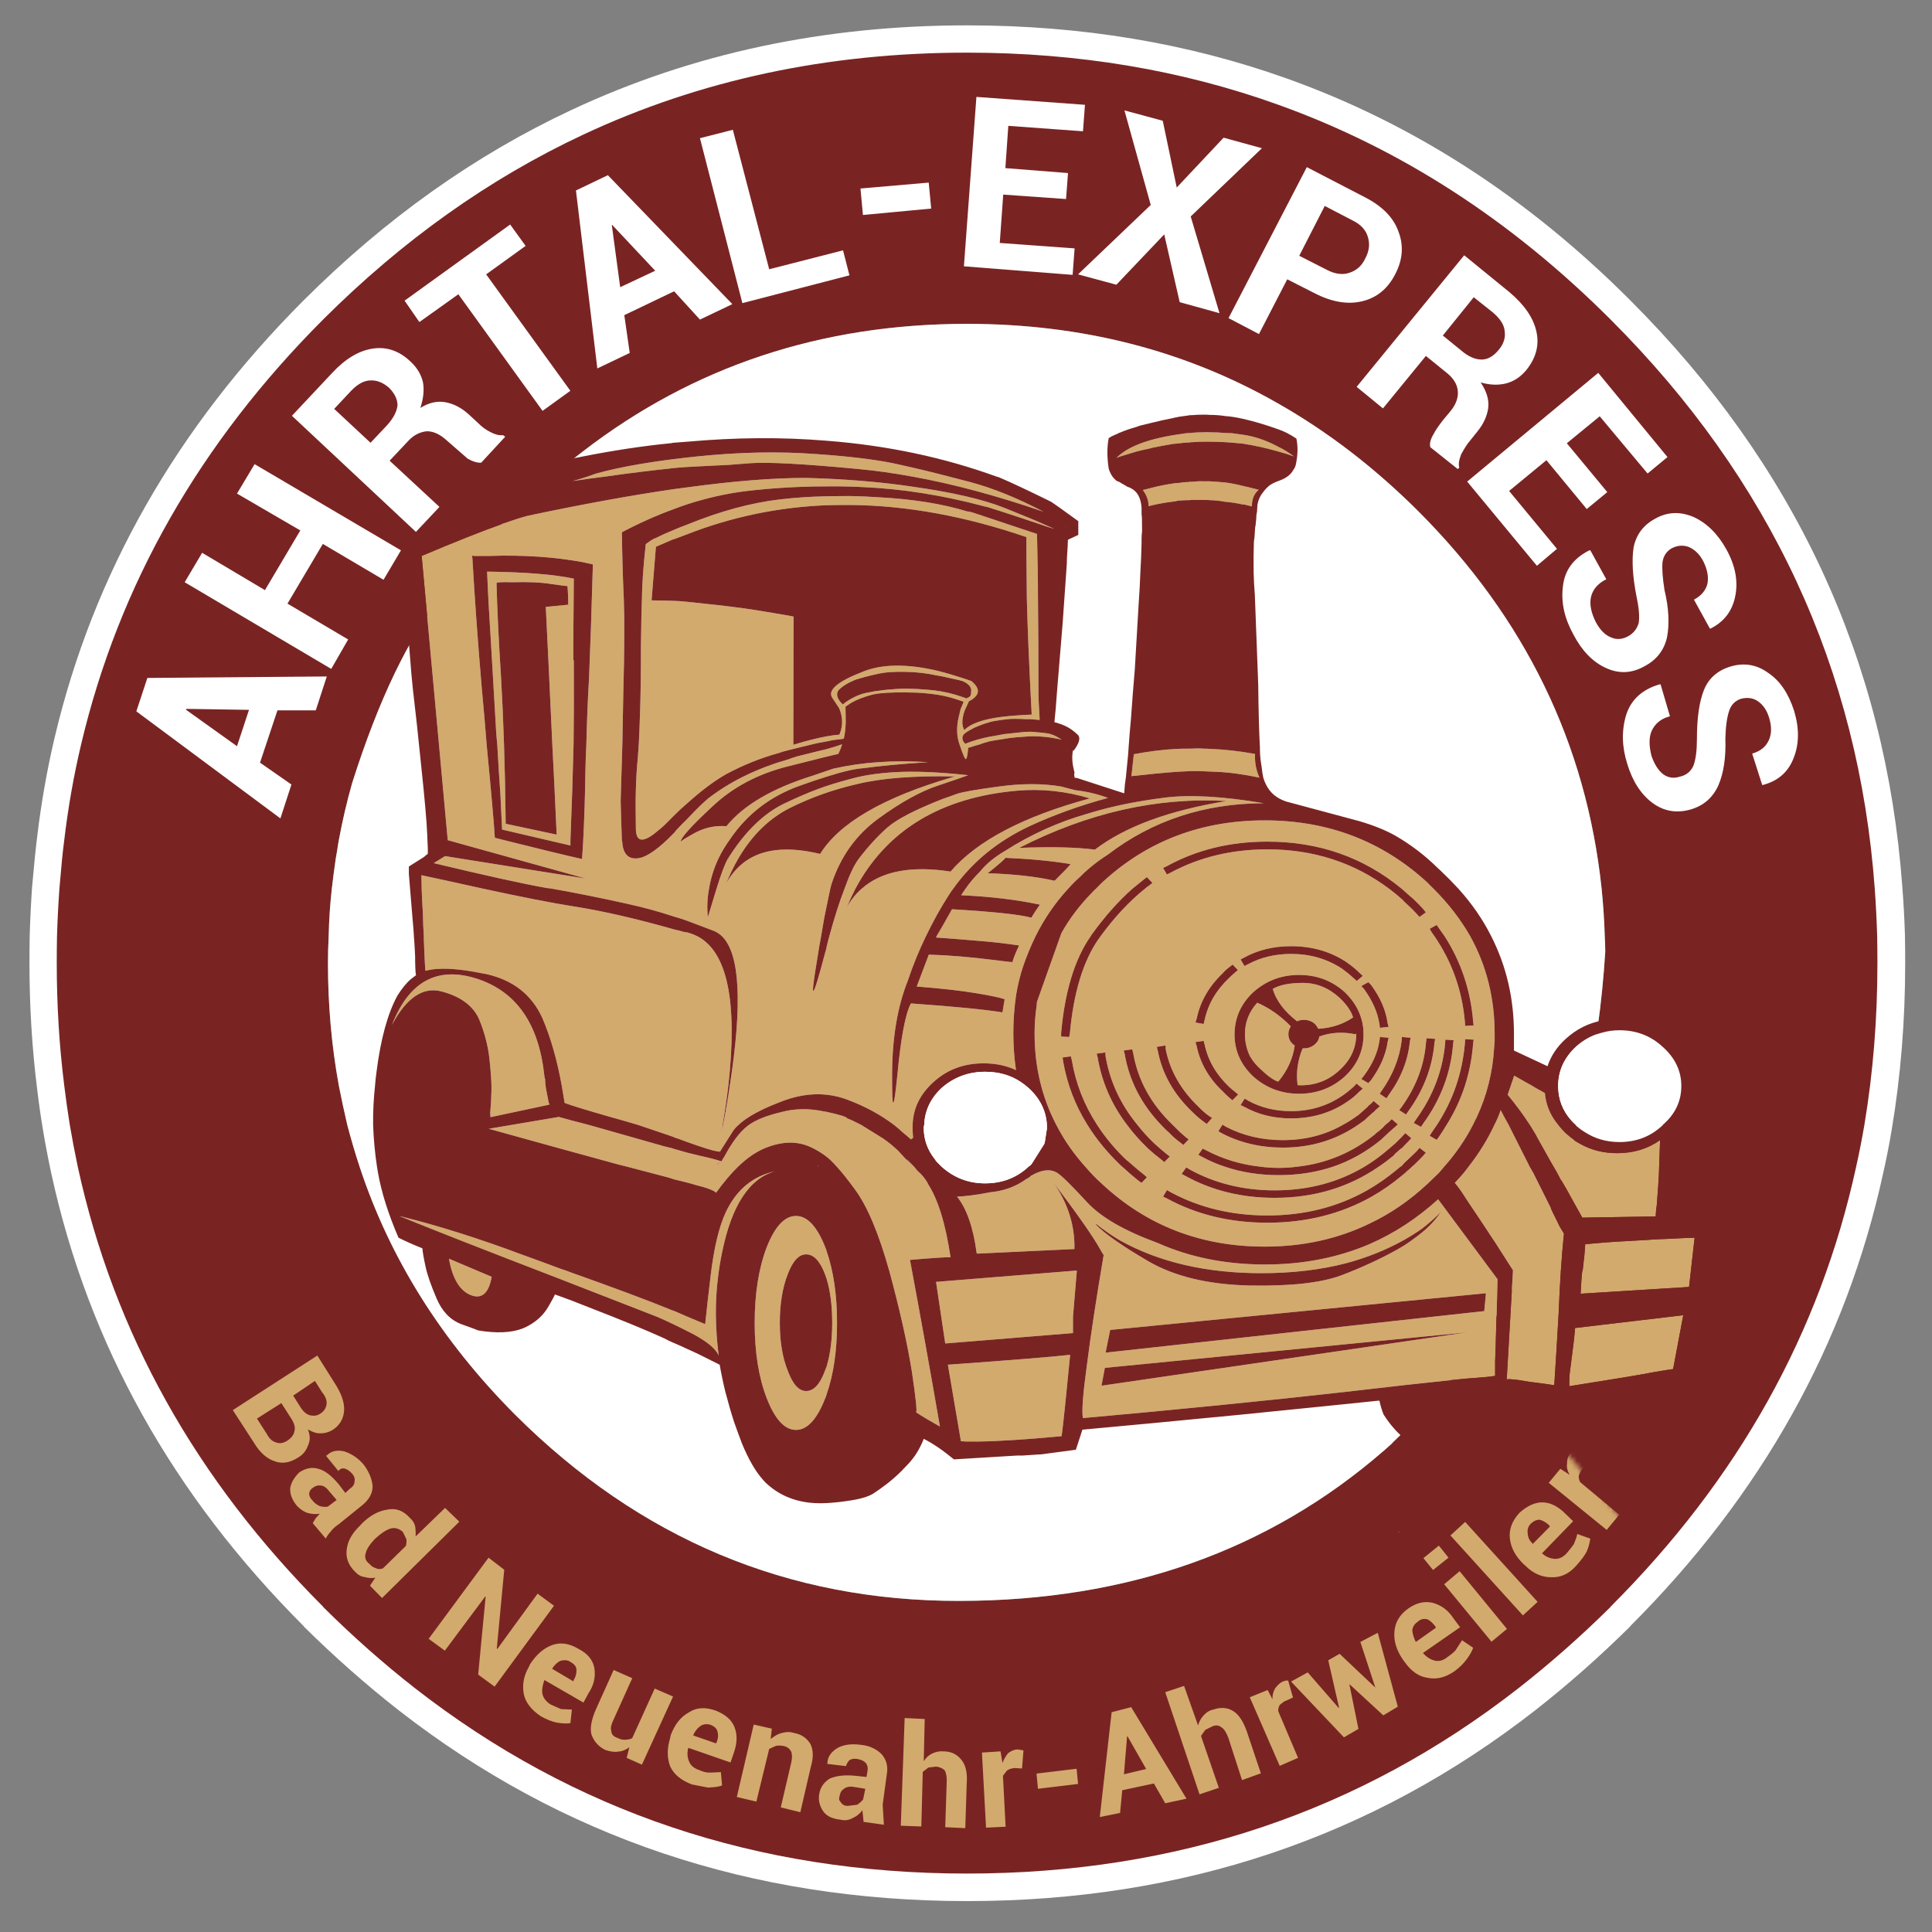
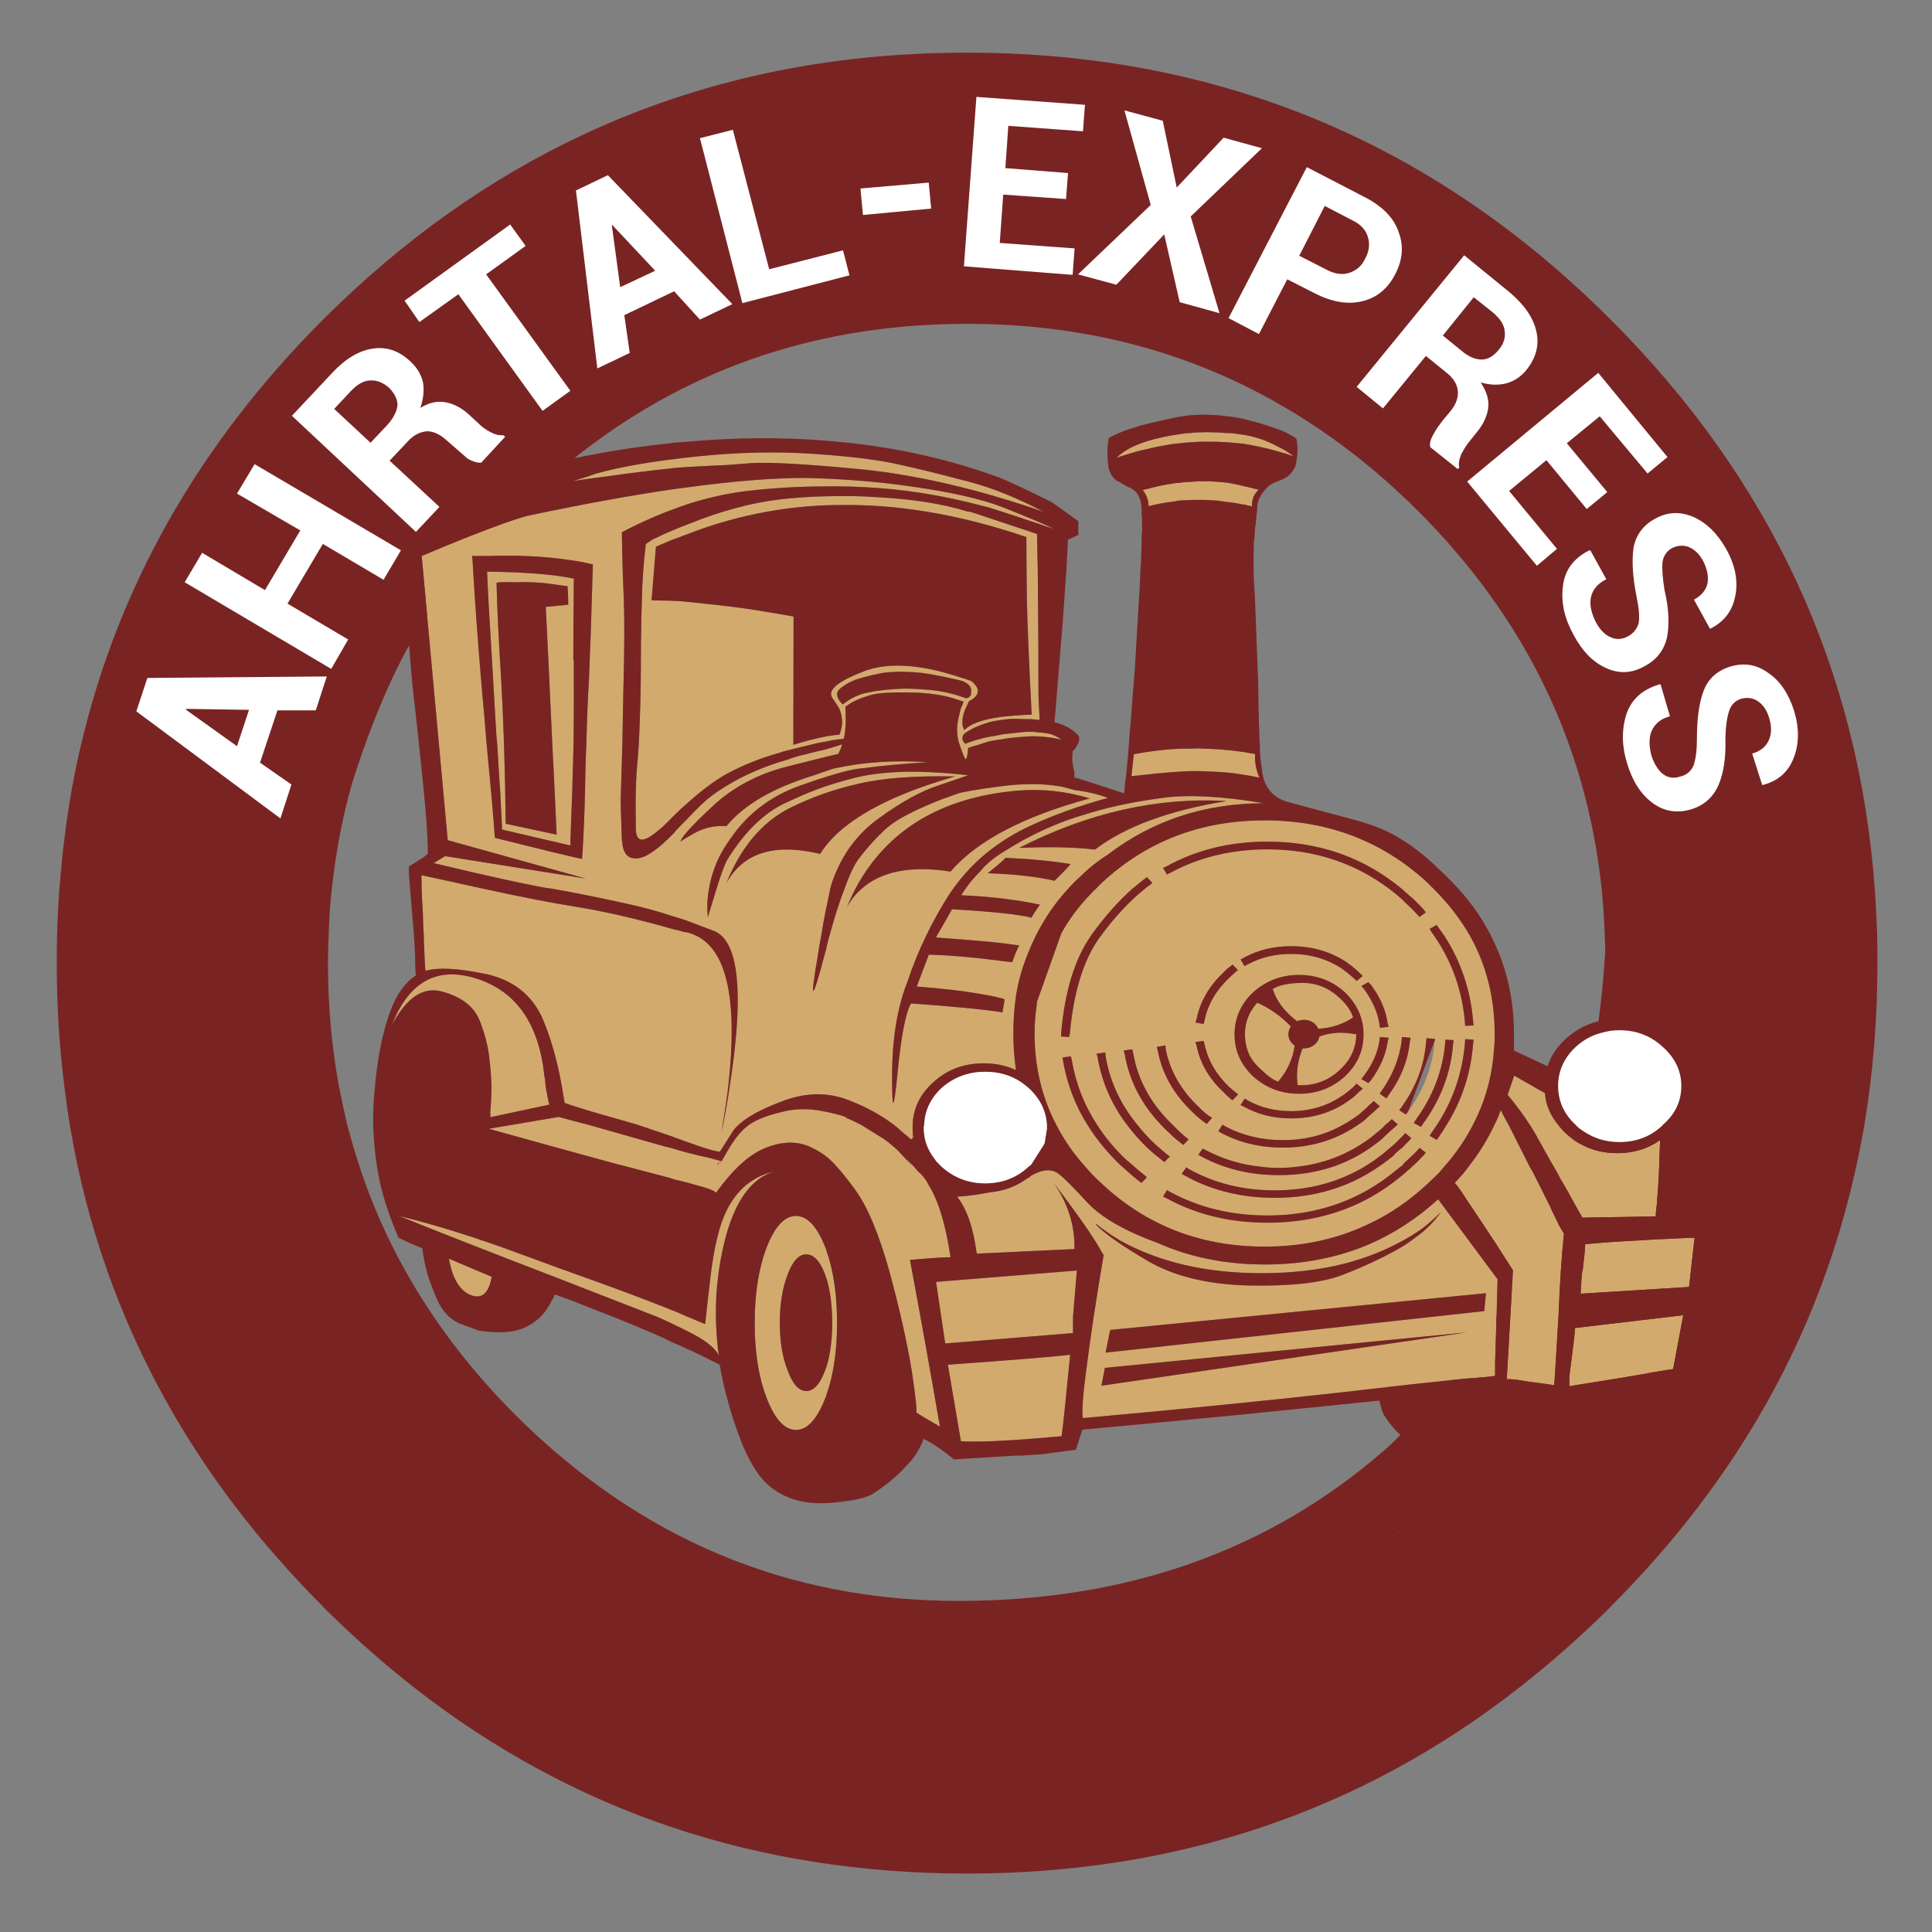
<svg xmlns="http://www.w3.org/2000/svg" xmlns:xlink="http://www.w3.org/1999/xlink" version="1.1" preserveAspectRatio="none" x="0px" y="0px" width="400px" height="400px" viewBox="0 0 400 400">
  <rect x="0" y="0" width="400" height="400" fill="#808080" stroke="none" />
  <defs>
    <g id="Layer7_0_FILL">
-       <path fill="#FFFFFF" stroke="none" d=" M 394.4 193.7 Q 394.25 188.6 393.85 183.55 388.7 113.3 337.5 62.15 305.7 30.3 266.55 16.3 235.7 5.25 200.25 5.25 155.7 5.25 118.35 22.75 88.3 36.8 62.9 62.15 23.35 101.75 11.3 152.75 8.95 162.75 7.7 173.2 7.45 175.2 7.25 177.2 6.95 180.4 6.65 183.55 6.3 188.6 6.15 193.7 6.1 196.6 6.1 199.4 6.1 212.8 7.7 225.55 8.2 229.75 8.9 233.95 9.65 238.45 10.6 242.85 22.1 295.9 62.9 336.7 L 62.9 336.75 Q 72.4 346.15 82.55 354.1 133.25 393.6 200.25 393.6 267.2 393.6 317.85 354.1 328 346.15 337.5 336.75 L 337.5 336.7 Q 378.35 295.9 389.9 242.85 390.9 238.45 391.65 233.95 394.45 217.3 394.45 199.4 394.45 196.6 394.4 193.7 M 336.3 193.7 Q 336.4 195.35 336.45 197.05 332.3 262.65 290.9 301.8 290.95 301.8 290.95 301.85 290.25 302.5 289.5 303.1 289.25 303.35 289 303.6 289.05 303.5 289.1 303.45 252.3 335.4 198.75 335.5 143.8 335.55 103.8 295.7 80.35 272.1 70.7 242.85 69.25 238.45 68.05 233.95 67.1 229.75 66.25 225.55 63.95 212.9 63.95 199.35 63.95 196.5 64.1 193.7 64.2 188.6 64.75 183.55 65.15 180.4 65.6 177.2 65.9 175.5 66.2 173.75 66.2 173.5 66.25 173.2 67.4 167 69.1 161.1 77.6 134.2 88.4 120.9 101.9 102.75 116.5 91.7 117.4 91 118.35 90.25 153.65 63.05 200.25 63.05 236.85 63.05 266.55 80 282.5 89.1 296.45 103 330.7 137.25 335.6 183.55 336.1 188.6 336.3 193.7 M 349.55 253.4 L 349.6 253.45 349.55 253.45 349.55 253.4 M 292.45 320.75 L 292.25 320.75 Q 292.4 320.7 292.45 320.7 L 292.45 320.75 Z" />
-     </g>
+       </g>
    <g id="Layer6_0_FILL">
      <path fill="#792423" stroke="none" d=" M 388.65 193.85 Q 388.5 188.9 388.15 184 383.15 115.8 333.45 66.15 302.55 35.25 264.55 21.65 234.6 10.9 200.2 10.9 156.95 10.9 120.7 27.9 91.55 41.55 66.9 66.15 28.5 104.6 16.8 154.1 14.5 163.8 13.3 173.95 13.05 175.9 12.85 177.85 12.55 180.95 12.3 184 11.95 188.9 11.8 193.85 11.75 196.65 11.75 199.4 11.75 212.4 13.3 224.75 13.8 228.85 14.45 232.9 15.2 237.3 16.1 241.55 27.3 293.05 66.9 332.65 L 66.9 332.7 Q 76.1 341.85 85.95 349.55 135.15 387.9 200.2 387.9 265.2 387.9 314.35 349.55 324.2 341.85 333.45 332.7 L 333.45 332.65 Q 373.1 293.05 384.3 241.55 385.25 237.3 386 232.9 388.7 216.75 388.7 199.4 388.7 196.65 388.65 193.85 M 332.25 193.85 Q 332.339 195.445 332.35 197.05 328.406 260.795 288.2 298.8 288.225 298.804 288.25 298.8 287.558 299.447 286.85 300.05 286.605 300.293 286.35 300.5 286.403 300.459 286.45 300.4 250.739 331.387 198.7 331.45 145.401 331.555 106.6 292.85 83.8 269.95 74.45 241.55 73.05 237.3 71.9 232.9 70.95 228.85 70.15 224.75 67.9 212.5 67.9 199.35 67.9 196.55 68.05 193.85 68.15 188.9 68.7 184 69.05 180.95 69.5 177.85 69.8 176.177 70.05 174.5 70.107 174.227 70.15 173.95 71.259 167.938 72.9 162.15 81.162 136.106 91.65 123.2 104.758 105.571 118.9 94.85 119.8 94.15 120.7 93.45 154.95 67.05 200.2 67.05 235.75 67.05 264.55 83.5 280.05 92.3 293.6 105.8 326.85 139.05 331.6 184 332.1 188.9 332.25 193.85 M 345.15 251.8 L 345.2 251.85 345.15 251.85 345.15 251.8 M 289.7 317.2 L 289.5 317.2 Q 289.65 317.15 289.7 317.15 L 289.7 317.2 Z" />
-       <path fill="#FFFFFF" stroke="none" d=" M 332.35 197.05 Q 332.339 195.445 332.25 193.85 332.1 188.9 331.6 184 326.85 139.05 293.6 105.8 280.05 92.3 264.55 83.5 235.75 67.05 200.2 67.05 154.95 67.05 120.7 93.45 119.8 94.15 118.9 94.85 104.758 105.571 91.65 123.2 81.162 136.106 72.9 162.15 71.259 167.938 70.15 173.95 70.107 174.227 70.05 174.5 69.8 176.177 69.5 177.85 69.05 180.95 68.7 184 68.15 188.9 68.05 193.85 67.9 196.55 67.9 199.35 67.9 212.5 70.15 224.75 70.95 228.85 71.9 232.9 73.05 237.3 74.45 241.55 83.8 269.95 106.6 292.85 145.401 331.555 198.7 331.45 250.739 331.387 286.45 300.4 286.403 300.459 286.35 300.5 286.605 300.293 286.85 300.05 287.558 299.447 288.25 298.8 288.225 298.804 288.2 298.8 328.406 260.795 332.35 197.05 Z" />
    </g>
    <g id="Layer5_0_FILL">
      <path fill="#D2AA6D" stroke="none" d=" M 289.5 317.2 L 289.7 317.2 289.7 317.15 Q 289.65 317.15 289.5 317.2 M 221.55 280.65 Q 221.55 280.55 221.55 280.5 216.35 281.1 196.25 282.55 L 198.95 298.4 Q 199.5 298.4 200 298.45 201.75 298.45 202.65 298.45 208.35 298.4 219.8 297.35 220.3 293.6 221.55 280.65 M 193.8 265.4 L 195.7 278.15 222.15 276 222.15 272.65 Q 222.5 268.25 222.95 263.05 L 193.8 265.4 M 309.95 268.65 Q 310 266.9 310.05 264.85 L 297.75 248.3 Q 291.2 254.25 283.5 257.6 273.65 261.8 261.9 261.8 249.7 261.8 239.7 257.35 229.45 253.6 225.15 249 220 243.4 218.75 242.75 216.6 241.55 213.35 243.5 213.3 243.7 212.5 244.1 209.25 246.45 205 246.85 200.85 247.65 198.15 247.75 201.15 251.5 202.2 259.4 202.2 259.5 202.35 259.55 L 222.45 258.6 Q 222.6 251.2 218.05 244.75 225.55 254.65 227.75 258.6 228.2 259.4 228.5 259.85 226.2 273.4 225.05 282.5 223.8 291.6 224.2 293.6 253.75 290.95 277.9 288.25 293.35 286.45 300.3 285.75 304.05 285.35 305.25 285.3 308.65 285.05 309.55 284.85 L 309.55 281.85 Q 309.65 279.7 309.8 273.6 309.9 271.35 309.95 268.65 M 261.2 263.6 Q 270.7 263.6 278.65 261.55 285.05 259.85 290.55 256.8 292.7 255.6 294.45 254.35 296.65 252.65 298.3 250.95 296.35 253.9 292.8 256.4 291.2 257.65 289.2 258.75 284 261.65 277.7 264.05 271.35 266.4 258.65 266.15 245.85 265.85 237.7 261.1 229.6 256.35 226.9 253.55 226.95 253.55 226.95 253.4 229.1 255.15 231.85 256.8 244.05 263.6 261.2 263.6 M 307.65 267.75 L 307.3 271.45 228.9 280.05 229.85 275.35 307.65 267.75 M 228.05 286.9 L 228.75 283.2 303.75 275.85 228.05 286.9 M 303.05 242.85 Q 302.2 243.85 301.2 244.9 302.15 245.95 303.55 248.2 307.75 254.45 309.1 256.55 309.2 256.75 309.35 256.9 310.7 259.05 313.25 263 L 311.95 285.6 Q 312.2 285.45 314.25 285.7 315.55 285.9 316.7 286.1 317.4 286.2 317.95 286.25 319.95 286.5 321.5 286.75 321.65 286.75 321.8 286.75 L 321.8 286.7 Q 322.2 280.65 322.7 271.95 323.05 262.75 323.8 255.4 323 254.1 322.85 253.8 322.35 252.8 321.95 251.95 321.7 251.5 321.5 251.05 321.15 250.35 320.85 249.65 319.5 246.95 318.3 244.55 318.1 244.2 317.95 243.85 317.7 243.3 317.45 242.85 317.1 242.25 316.7 241.55 315.1 238.4 312.35 232.9 311.55 231.5 310.7 229.85 310.15 231.45 309.4 232.9 307.3 237.4 304.05 241.55 303.55 242.2 303.05 242.85 M 156.25 273.9 Q 156.25 283.05 158.75 289.5 161.3 296.05 164.8 296.05 168.3 296.05 170.85 289.5 171.05 289.1 171.15 288.65 173.3 282.5 173.3 273.9 173.3 265.3 171.15 259.05 171.05 258.65 170.85 258.2 168.3 251.75 164.8 251.75 161.3 251.75 158.75 258.2 156.25 264.75 156.25 273.9 M 170.8 263.8 Q 170.95 264.25 171.15 264.8 172.3 268.6 172.3 273.85 172.3 279.05 171.15 282.9 170.95 283.35 170.8 283.8 169.25 288 166.9 288 164.65 288 163.1 283.8 161.45 279.75 161.45 273.85 161.45 268 163.1 263.8 164.65 259.7 166.9 259.7 169.25 259.7 170.8 263.8 M 92.95 260.6 Q 94.05 266.8 97.5 268.15 100.9 269.45 101.8 264.35 L 92.95 260.6 M 116.1 262.7 Q 112.1 261.2 108.2 259.8 94.6 254.7 82.65 251.75 92.3 255.7 115.55 264.65 133.2 271.5 136.1 272.65 138.9 273.85 143.4 276.15 147.9 278.55 148.8 280.65 147.7 271.95 148.65 264.55 148.95 261.9 149.5 259.3 152.45 244.75 160.45 242.5 153.6 244 150.3 250.9 148.15 255.45 147.1 264.35 147.05 264.35 147.1 264.4 146.55 268.9 146 274.15 144.75 273.65 142.3 272.6 141 272.05 139.65 271.45 139.35 271.35 139.05 271.25 138.8 271.15 138.6 271.05 131.05 268 118.35 263.5 117.2 263.05 116.1 262.7 M 98.8 202.65 Q 86.45 198.65 81.15 212.2 85.7 203.65 91.55 205.3 97.45 206.9 99.25 211.15 100.95 215.35 101.35 219.4 101.7 222.55 101.75 224.75 101.75 225.3 101.75 225.8 101.7 228.2 101.5 230.35 L 101.55 231.3 113.75 228.7 Q 113.55 228.2 113.25 226.45 113 225.3 112.95 224.75 L 112.9 224.25 Q 112.85 223.8 112.85 223.4 112.7 223 112.7 222.7 111 206.65 98.8 202.65 M 110.35 225 Q 110.444 225 110.5 224.95 110.441 225.006 110.3 225.1 L 110.35 225 M 102.6 229.3 L 102.7 229.25 102.6 229.35 102.6 229.3 M 127.85 241.05 Q 128.9 241.3 129.85 241.55 134.75 242.85 138.6 243.85 138.8 243.95 139.05 244 139.35 244.1 139.65 244.2 141 244.5 142.3 244.85 143.1 245.05 143.9 245.3 147.7 246.25 148.25 246.95 150.55 243.75 152.8 241.55 155.6 238.85 158.4 237.7 163.65 235.55 167.85 237.5 169.6 238.3 171.15 239.5 171.95 240.1 173.25 241.55 174.85 243.3 177 246.25 180.85 251.45 184.15 263.25 187.35 275.05 188.8 284 190.05 292.45 189.65 292.4 191.65 293.7 194.6 295.35 191.65 278.25 188.4 260.85 195.35 260.25 196.8 260.3 195.25 249.85 192.05 245 L 192.15 245 Q 192.05 244.997 192.05 244.9 191.15 243.4 190 242.45 189.6 241.95 189.25 241.55 188.45 240.75 187.75 240 187.6 239.95 189 241.55 186.35 238.7 185.9 238.2 184.4 236.8 182.9 235.75 180.2 234.05 178.3 232.9 176.4 231.9 175.4 231.55 175.3 231.1 171.15 230.2 170.85 230.15 170.55 230.1 165.8 229.1 161.55 230.3 157.35 231.3 155.05 232.9 154.9 233 154.8 233.1 152.45 234.85 149.95 239.5 149.6 239.95 149.4 240.45 147.35 239.8 144.95 239.3 143.65 239 142.3 238.65 141 238.3 139.65 237.9 139.35 237.8 139.05 237.7 138.8 237.65 138.6 237.6 137.85 237.4 137.2 237.25 136.9 237.1 136.7 237.1 128.05 234.65 121.9 232.9 118.35 232 115.7 231.25 L 101.2 233.7 Q 118.1 238.4 127.85 241.05 M 148.7 241.15 Q 148.6 241.15 148.5 241.1 L 148.45 241.1 148.45 241.05 Q 148.5 241 148.75 241 L 148.7 241.15 M 148.65 240.85 Q 148.6 240.8 148.6 240.75 L 149.2 240.75 149.2 240.8 148.65 240.85 M 149.1 241.3 Q 149.049 241.252 149 241.25 L 149.05 241.25 149.1 241.3 M 228.2 182.7 Q 227.5 183.4 226.9 184 226.4 184.45 225.95 184.95 222.2 188.8 219.75 193.2 L 214.7 207.4 Q 214.65 207.9 214.6 208.4 214.2 211.1 214.2 214 214.2 224.3 218.7 232.9 221.05 237.5 224.7 241.55 226.25 243.4 228.2 245.15 242.1 258.1 261.85 258.1 273.7 258.1 283.5 253.35 289.9 250.35 295.5 245.15 296.65 244.05 297.9 242.85 298.45 242.2 299 241.55 302.6 237.5 304.95 232.9 308.4 226.35 309.2 218.75 309.2 218.4 309.25 218.05 309.35 216.85 309.45 215.6 309.45 215.4 309.45 215.25 309.45 214.6 309.45 214 309.45 202.95 304.4 193.85 301.45 188.65 296.8 184 296.15 183.4 295.5 182.7 281.5 169.85 261.85 169.85 242.1 169.85 228.2 182.7 M 234.45 184 Q 235.65 183.05 236.8 182.1 L 237.45 181.6 238.6 182.8 237.9 183.35 Q 237.45 183.65 237.05 184 232.2 187.9 227.85 193.85 227.7 194.1 227.45 194.4 222.65 201.3 221.5 214 L 221.35 214.7 219.7 214.6 219.7 213.85 Q 220.85 200.95 225.8 193.85 225.9 193.75 225.95 193.6 230.05 187.9 234.45 184 M 240.8 179.7 L 241.55 179.35 Q 250.8 174.25 262.4 174.25 278.4 174.25 290.2 184 290.85 184.55 291.55 185.2 292.1 185.7 292.6 186.1 292.6 186.15 292.65 186.15 293.7 187.15 294.7 188.25 L 295.2 188.9 293.9 189.85 293.35 189.25 Q 292.4 188.2 291.3 187.2 L 291.25 187.15 Q 290.8 186.8 290.4 186.3 289 185.05 287.6 184 276.7 175.85 262.4 175.85 251.35 175.85 242.4 180.65 L 241.6 181.05 240.8 179.7 M 296.4 193 L 296 192.3 297.45 191.5 297.9 192.15 Q 298.5 193 299.1 193.85 304.2 201.8 305 211.5 L 305.1 212.3 303.35 212.4 303.3 211.65 Q 302.45 201.8 297 193.85 296.7 193.45 296.4 193 M 305.1 215.25 L 305 216 Q 304.3 225.25 299.5 232.9 298.75 234.15 297.9 235.4 L 297.45 236 296 235.15 296.4 234.5 Q 296.95 233.7 297.5 232.9 302.5 225.25 303.3 215.95 L 303.35 215.15 305.1 215.25 M 290.2 215.5 L 290.25 214.7 292.05 214.85 291.9 215.65 Q 291.3 221.5 287.55 226.65 L 287.05 227.4 285.65 226.45 286.05 225.85 Q 289.5 220.95 290.2 215.5 M 287.3 211.9 L 287.5 212.6 285.7 212.8 285.6 212.05 Q 285.05 208.4 282.4 204.75 L 281.85 204.15 283.3 203.35 283.85 203.9 Q 286.75 207.8 287.3 211.9 M 287.5 214.85 L 287.3 215.7 Q 286.75 219.65 283.85 223.65 L 283.3 224.25 281.85 223.4 282.4 222.7 Q 285.05 219.15 285.6 215.5 L 285.7 214.7 287.5 214.85 M 299.2 216 L 299.25 215.25 300.95 215.35 300.85 216.15 Q 300.15 225.1 294.6 232.7 L 294.2 233.3 292.7 232.5 293.15 231.8 Q 298.45 224.5 299.2 216 M 295.25 215.75 L 295.35 214.95 297.15 215.1 297 215.8 Q 296.35 223.5 291.55 230.1 L 291.1 230.75 289.7 229.85 290.15 229.25 Q 294.7 222.95 295.25 215.75 M 283.85 228.5 L 284.4 227.95 285.7 229.05 285.05 229.6 Q 284.7 229.9 284.35 230.3 L 284.3 230.3 Q 283.3 231.15 282.45 232 L 282.4 232 Q 281.75 232.5 281.15 232.9 274.3 237.6 265.6 237.6 258.65 237.6 252.9 234.6 L 252.25 234.2 253.1 232.85 253.85 233.3 Q 259.15 236.05 265.6 236.05 272.5 236.05 278 232.9 279.6 232.05 281.15 230.9 281.25 230.9 281.25 230.85 282.15 230.05 283.05 229.25 283.35 228.85 283.85 228.5 M 284.8 234.75 L 284.7 234.75 Q 285.65 234.1 286.45 233.3 286.65 233.1 286.8 232.9 287.2 232.55 287.55 232.3 L 288.15 231.7 289.4 232.8 288.8 233.35 Q 288.25 233.85 287.65 234.35 286.8 235.15 285.95 235.95 281.4 239.7 276 241.55 270.75 243.3 264.8 243.3 258.75 243.3 253.6 241.55 251.15 240.75 248.85 239.5 L 248.1 239.1 249 237.8 249.7 238.15 Q 254.9 240.9 260.95 241.55 262.8 241.8 264.8 241.8 266.7 241.8 268.6 241.55 277.65 240.55 284.8 234.75 M 292.2 235.65 L 291.65 236.25 Q 290.95 237 290.15 237.8 L 290.05 237.8 Q 289.4 238.4 288.7 239 L 288.7 239.1 Q 287.1 240.45 285.45 241.55 276.1 248 263.9 248 253.65 248 245.4 243.45 L 244.65 243.05 245.6 241.7 246.35 242.15 Q 254.2 246.45 263.9 246.45 274.3 246.45 282.5 241.55 285.1 240 287.5 237.9 288.15 237.35 288.85 236.75 288.9 236.75 288.9 236.7 289.65 235.95 290.4 235.2 L 290.95 234.6 292.2 235.65 M 290.4 241.25 L 290.4 241.15 Q 290.8 240.7 291.25 240.3 L 291.3 240.3 291.3 240.25 Q 292.4 239.25 293.35 238.3 L 293.9 237.65 295.2 238.65 294.7 239.25 Q 293.7 240.3 292.6 241.35 292.45 241.4 292.35 241.55 292 241.9 291.6 242.25 L 291.55 242.25 Q 290.95 242.85 290.25 243.4 287.25 245.9 284 247.75 274.4 253.15 262.4 253.15 250.8 253.15 241.55 248.1 L 240.8 247.75 241.6 246.4 242.4 246.85 Q 251.35 251.65 262.4 251.65 273.85 251.65 283.05 246.45 286.2 244.65 289.1 242.25 289.5 241.9 289.95 241.55 290.2 241.4 290.4 241.25 M 278.85 199.25 L 278.95 199.35 Q 280.3 200.25 281.5 201.45 L 282.15 202.05 280.9 203.1 280.3 202.55 Q 279.1 201.45 277.85 200.55 273.2 197.5 267.3 197.5 262.4 197.5 258.45 199.6 L 257.65 200 256.85 198.65 257.6 198.25 Q 261.9 195.9 267.3 195.9 273.85 195.9 278.85 199.25 M 282.25 212.85 Q 282.3 213.55 282.3 214.2 282.3 219.25 278.4 222.9 274.45 226.45 268.95 226.45 263.5 226.45 259.5 222.9 255.6 219.25 255.6 214.2 255.6 209.05 259.5 205.4 263.5 201.85 268.95 201.85 274.45 201.85 278.4 205.4 281.75 208.6 282.25 212.85 M 253.15 201.5 Q 253.75 200.8 254.5 200.25 L 255.2 199.7 256.3 200.85 255.7 201.35 Q 255.05 201.9 254.4 202.55 250.45 206.3 249.4 211.2 L 249.2 212 247.5 211.7 247.75 210.95 Q 248.85 205.6 253.15 201.5 M 247.75 216.55 L 247.5 215.75 249.2 215.5 249.4 216.25 Q 250.45 221.15 254.4 224.95 255.05 225.55 255.75 226.1 L 256.35 226.6 255.15 227.8 254.5 227.25 Q 253.75 226.6 253.15 225.95 248.85 221.9 247.75 216.55 M 257.6 229.15 L 256.85 228.8 257.7 227.45 258.45 227.9 Q 262.4 230.05 267.3 230.05 273.2 230.05 277.85 226.9 279.1 226.05 280.3 224.95 L 280.85 224.35 282.15 225.4 281.5 225.95 Q 280.3 227.2 278.85 228.15 273.85 231.55 267.3 231.55 261.9 231.55 257.6 229.15 M 248.25 229.25 Q 249.15 230.2 250.25 231 L 250.95 231.45 249.85 232.7 249.15 232.2 Q 247.95 231.3 246.95 230.3 241.05 224.7 239.7 217.5 L 239.5 216.75 241.3 216.45 241.35 217.25 Q 242.7 224 248.25 229.25 M 245 237.05 L 244.3 236.5 Q 243 235.55 241.9 234.35 L 241.85 234.35 Q 241.1 233.65 240.4 232.9 234.25 226.45 232.85 218.2 L 232.65 217.5 234.4 217.25 234.6 217.95 Q 236.05 226.45 242.8 232.9 243 233.1 243.2 233.3 244.25 234.4 245.45 235.4 L 246.1 235.9 245 237.05 M 228.85 217.9 L 228.9 218.7 Q 230.25 226.55 235.5 232.9 237.05 234.9 239 236.75 240.2 237.85 241.55 238.95 L 242.2 239.45 241.05 240.6 240.4 240.05 Q 239 239 237.7 237.8 235.25 235.45 233.35 232.9 228.55 226.6 227.25 218.9 L 227.05 218.15 228.85 217.9 M 220.1 219.7 L 220 218.95 221.7 218.7 221.9 219.45 Q 223.1 226.7 227.15 232.9 229.7 236.85 233.35 240.3 L 233.35 240.25 Q 234.1 240.9 234.85 241.55 235.8 242.4 236.85 243.2 L 237.45 243.75 236.35 244.9 235.7 244.45 Q 233.95 243.05 232.35 241.55 232.25 241.45 232.1 241.35 227.95 237.4 225.15 232.9 221.35 226.85 220.1 219.7 M 268.1 216.5 Q 267.85 216.3 267.7 216.2 266.75 215.35 266.75 214.1 266.75 213.25 267.25 212.5 264.1 209.25 260.3 207.6 257.75 210.4 257.75 214.1 257.75 216.55 258.8 218.7 259.7 220.25 261.2 221.55 263.25 223.5 264.65 223.95 267.5 220.5 268.05 216.5 L 268.1 216.5 M 273.15 214.6 Q 273.05 215.5 272.25 216.2 271.3 217.05 269.95 217.05 269.85 217.05 269.7 217.05 268.15 220.75 268.65 224.6 268.4 224.7 269.3 224.7 274 224.7 277.35 221.55 279.55 219.55 280.35 217.05 280.8 215.65 280.8 214.1 280.8 213.75 280.7 214.15 276.7 213.3 273.15 214.6 M 279.85 209.85 Q 278.95 208.05 277.35 206.6 274 203.5 269.75 203.5 265.6 203.5 263.5 204.75 264.6 208.4 268.55 211.45 269.15 211.15 269.95 211.15 271.3 211.15 272.25 212 272.7 212.5 272.95 213 277.05 212.75 280.15 210.65 280 210.2 279.85 209.85 M 234.75 156.15 L 234.25 160.7 Q 239.45 160.1 243.55 159.8 245 159.7 246.4 159.65 246.45 159.65 246.65 159.65 246.75 159.65 246.8 159.65 248.05 159.6 251.85 159.8 255.75 159.95 260.75 161 259.7 158.65 259.85 156.1 254.95 155.2 250.5 155.05 249.9 155 249.2 155 248.05 154.9 246.8 155 246.75 155 246.65 155 246.45 155 246.4 155 246.25 155 246.15 155 244.85 155 243.55 155.05 239.2 155.3 234.75 156.15 M 214.85 117.8 Q 214.75 113.5 214.7 110.55 L 201.5 106.15 Q 200.75 105.9 200.3 105.9 192.5 103.5 181.8 102.95 178.95 102.75 176.15 102.7 L 176.05 102.7 Q 173.55 102.7 171.15 102.75 171.1 102.75 171.05 102.75 166.15 102.85 161.45 103.4 152.5 104.45 142.3 108.6 140.95 109.1 139.65 109.65 137.55 110.5 135.55 111.5 L 135.45 111.5 Q 134.85 111.8 133.7 112.65 132.95 119.4 132.9 124.05 132.75 128.65 132.75 130.6 132.7 132.6 132.7 133.45 132.7 133.5 132.7 133.65 132.7 142.75 132.5 147.95 132.4 151.35 132.25 154.1 132.15 155.6 132.05 156.9 131.7 160.6 131.65 163.55 131.55 166.4 131.65 171.6 131.7 175.85 136.2 172 137.25 171.2 138.4 170 139.1 169.3 139.65 168.75 140.95 167.45 142.3 166.3 146.75 162.3 150.4 160.25 155.75 157.4 161.25 155.9 162.05 155.6 162.9 155.4 166.05 154.6 169.25 153.85 170.1 153.7 171.15 153.5 171.75 153.4 172.3 153.25 L 174.7 152.95 Q 175.05 151.45 175.1 149.5 L 175.1 149.45 Q 175.1 147.95 175.05 146.3 175.85 145.75 176.25 145.5 178 144.5 180.65 143.8 181.3 143.65 182.15 143.55 184.85 143.25 189.75 143.4 194.55 143.65 197.6 144.65 198.6 144.95 199.45 145.25 199.45 145.3 199.5 145.3 199.45 145.4 199.45 145.45 199.4 145.55 199.35 145.7 199.2 146.05 199.1 146.35 L 198.95 146.6 Q 198.95 146.75 198.9 146.8 198.7 147.4 198.6 148.1 L 198.55 148.1 198.55 148.2 Q 197.75 151.4 198.6 153.95 199.75 157.4 200 157.15 200.3 156.9 200.45 154.8 200.6 154.8 200.75 154.75 202.1 154.3 203.1 154.05 203.1 154 203.15 154 203.7 153.8 204.15 153.7 204.8 153.45 205.85 153.3 206.9 153.15 208.35 152.9 209.85 152.65 213.1 152.45 216.45 152.35 219.8 153.15 218.1 151.95 216.55 151.8 216 151.7 214.6 151.6 213.35 151.4 211.5 151.6 209.35 151.85 208.3 151.95 208.55 151.85 205.95 152.35 203.35 152.75 201.05 153.55 200.25 153.8 199.9 154 199.25 153.55 199.25 152.75 199.25 152.25 199.8 151.8 200.45 151.3 201.75 150.65 204.05 149.65 205.75 149.3 206.6 149.15 207.35 149.05 208 148.95 208.55 148.9 209.65 148.75 212.6 148.9 213.1 148.9 213.55 148.9 214.4 149 215.25 149.05 215 145 215 143.1 215 131.95 214.9 123.95 214.9 120.6 214.85 117.8 M 213.6 147.95 Q 209.9 148.1 207.15 148.45 201.55 149.2 199.65 151.15 199 150 199.4 148.25 199.5 147.7 199.75 147.05 200.15 146.2 200.6 145.2 204.05 143.4 201.1 141 200.4 140.75 199.65 140.5 196.75 139.55 194.2 138.9 184.65 136.65 178.7 139.05 170.8 142.1 172.3 144.45 L 173.75 146.65 Q 174.35 148.1 174.35 149.45 174.35 150.75 173.8 152.1 172.55 152.2 171.15 152.45 168.15 153 164.25 154.2 L 164.3 127.65 Q 163.05 127.4 158.8 126.7 154.6 125.95 148.35 125.25 142.05 124.55 140.6 124.45 139.1 124.35 134.9 124.3 L 135.8 113.2 139.4 111.65 Q 139.55 111.65 139.65 111.6 140.95 111.1 142.3 110.6 156.15 105.2 171.15 104.6 173.6 104.55 176.05 104.55 193.55 104.7 212.5 111.2 212.5 115.4 212.6 124.05 212.8 132.6 213.6 147.95 M 175.85 141.3 Q 176.4 141.05 177.05 140.75 179.25 140.05 181.6 139.55 183.9 139 187.5 139.1 190.8 139.15 194 139.85 L 194.05 139.85 Q 194.3 139.85 197.85 140.65 198.8 140.85 199.4 141.05 201.35 141.95 201.05 143.35 201.15 144.35 199.95 144.6 199.9 144.5 199.8 144.5 L 199.75 144.5 199.7 144.45 Q 198.8 144.15 197.85 143.85 194.95 143 192 142.8 187.95 142.45 185.55 142.65 183.2 142.8 182.1 143 L 182.05 143 Q 181.25 143.05 180.45 143.25 179.45 143.4 178.55 143.65 176.25 144.4 174.5 145.85 174 145.4 173.75 145 172.9 143.7 173.7 142.8 174.5 142 175.85 141.3 M 214.9 108.4 Q 216.85 109.1 218.3 109.5 216.8 108.85 215.7 108.35 214.65 107.85 207.95 105.15 201.15 102.45 188.5 100.7 180.75 99.55 171.15 99.1 169 99 166.7 98.95 156.65 98.95 142.3 100.9 140.95 101.1 139.65 101.25 126.2 103.2 109.2 106.8 107 107.4 104.05 108.45 97.45 110.8 87.3 115.1 L 92.7 173.95 121.3 181.9 92.15 177.25 89.8 178.7 Q 105.65 182.5 113.15 183.85 113.75 183.9 114.3 184 121.45 185.25 129.75 187.1 134.65 188.15 139.65 189.8 140.95 190.15 142.3 190.65 145 191.65 147.85 192.75 148.7 193.1 149.5 193.85 155.05 199.35 151.1 224.75 150.55 228.6 149.7 232.9 149.569 233.556 149.45 234.25 149.556 233.556 149.6 232.9 150.35 228.6 150.8 224.75 153.7 198.7 144.4 193.85 143.4 193.35 142.3 193.05 142 193 141.6 192.95 140.65 192.65 139.65 192.45 127.7 189.05 118.7 187.65 112.05 186.6 100.05 184 94.25 182.7 87.25 181.2 87.25 181.8 87.3 184 87.35 185.9 87.55 189.05 87.6 191.75 87.75 193.85 87.75 194.25 87.75 194.55 87.85 196.7 87.9 198.1 88 200.55 88.1 201 92 199.9 100 201.55 100.3 201.6 100.6 201.65 109 203.5 112.3 210.8 114.85 216.75 116.3 224.75 116.6 226.45 116.9 228.35 118.85 229.1 126.35 231.25 129.25 232.05 132.1 232.9 135.45 234.05 138.6 235.1 138.8 235.2 139.05 235.25 139.35 235.4 139.65 235.5 140 235.65 140.4 235.75 141.4 236.1 142.3 236.45 147.05 238.15 148.35 238.35 148.75 238.4 149.05 238.45 149.45 237.8 151.55 234.5 152 233.7 152.9 232.9 155.45 230.5 161.3 228.25 166.4 226.15 171.15 226.65 173.45 226.9 175.5 227.7 180.85 229.7 185.1 232.9 186.05 233.65 186.9 234.45 187.95 235.3 188.6 235.9 188.8 235.8 189.05 235.55 188.95 234.6 188.95 233.6 188.95 233.25 188.95 232.9 189.1 227.75 193.3 224 197.55 220.15 203.65 220.15 207.35 220.15 210.35 221.55 209.25 214 210.35 206.15 210.85 203.05 211.8 200.15 212.95 196.8 214.4 193.85 217.1 188.4 221.15 184 222.35 182.65 223.7 181.45 226.2 178.95 229.35 176.95 243.2 166.35 261.65 166.3 248.9 164.15 241.1 165.15 238.7 165.45 236.35 165.85 230.35 166.85 225.05 168.5 216.1 171.05 207.95 176.25 204.75 178.15 202.95 180.4 201.1 182.25 199.9 184 199.4 184.7 199 185.35 208.05 185.75 215.3 187.3 214.15 188.9 213.55 190 209.85 189 197.1 188.25 195.15 191.75 193.9 193.85 193.85 194 193.8 194.1 199.95 194.55 203.25 194.85 206.6 195.1 211 195.75 210.1 197.55 209.6 199.2 208.35 199.1 206.15 198.8 198.2 197.8 192.3 197.65 191.15 200.65 189.8 204.25 197.5 204.85 202.2 205.65 207 206.45 208 206.9 L 207.55 209.6 Q 201.95 208.7 188.6 207.75 186.9 210.85 185.8 222.45 184.65 234.1 184.7 222.65 184.7 211.2 187.95 203.05 189.55 198.25 191.7 193.85 193.85 189.35 196.45 185.3 196.85 184.65 197.35 184 203.25 175.7 213.15 171.05 220.7 167.55 229.4 165.2 226.15 164 222.6 163.6 L 219.75 162.85 Q 213.95 161.85 206.75 162.85 199.6 163.8 198 164.4 196.4 165 195.2 165.4 186.65 168.75 183.7 171.35 180.7 174 177.8 177.8 176.4 179.65 174.85 184 173.3 187.95 171.7 193.85 171.4 194.9 171.15 196 171.05 196.65 170.85 197.2 166.8 212.6 169.25 198.25 169.6 195.9 170 193.85 170.6 190.1 171.15 187.6 171.65 185.1 171.9 184 172.1 183.15 172.15 183.05 174.95 174.5 181.9 169.45 188.85 164.4 194.2 162.65 198.95 161.05 200.45 160.5 192.6 159.65 186.95 159.8 180.85 160 176.55 161.15 172.15 162.3 169.25 163.4 166.3 164.5 162.3 166.4 156 169.45 150.85 177.55 150.8 177.75 150.65 177.85 149.7 179.6 148.35 184 147.55 186.55 146.55 189.9 146.25 186.9 146.8 184 147.3 180.9 148.7 177.85 149.7 175.75 151.15 173.75 156.5 165.85 165.8 162.6 168.7 161.55 171.15 160.8 176.2 159.2 178.7 159.05 184.15 158.3 192.15 157.8 186.6 157.45 181.85 157.8 177.2 158.1 172.5 159.15 L 168.25 160.6 Q 155.75 164.5 150.4 171.05 146.9 170.8 143.85 172.45 141.05 174 140.9 174.3 141 173 147.35 167.1 153.75 161 163.2 158.65 172.65 156.25 173.55 156.1 174.1 155 174.35 154.1 172.75 154.65 171.15 155.1 170.1 155.35 169.25 155.55 166.8 156.15 165.05 156.6 164.55 156.75 164.1 156.9 163.7 157 163.45 157.15 154.05 159.8 147.3 164.8 145.55 166.05 142.3 169.55 141.2 170.6 139.95 171.95 139.8 172.15 139.65 172.35 134.85 177.35 132.1 177.7 129.2 178.05 128.85 174.6 128.85 174.25 128.75 173.95 128.5 166.65 128.5 165.75 128.65 160.45 128.85 154.1 128.95 149.15 129.05 143.4 129.4 130.5 129.15 123.95 128.85 117.45 128.75 110.2 134.25 107.3 139.65 105.35 140.95 104.85 142.3 104.4 148.35 102.45 154.25 101.7 162.65 100.7 171.15 100.7 174.9 100.65 178.7 100.85 190.95 101.4 203.65 104.8 204.7 105 205.6 105.35 205.85 105.4 210.55 106.95 212.95 107.75 214.9 108.4 M 210.55 106.8 Q 209.75 106.55 210.55 106.75 L 210.55 106.8 M 197.1 160.95 L 197.05 160.95 Q 175.75 167.2 169.8 176.8 160.5 174.55 155.05 177.85 152.2 179.6 150.4 182.8 151.45 180.2 152.8 177.85 157 170.6 163.5 167.3 170.1 164 177.6 162.3 185.05 160.5 197.75 160.75 197.5 160.8 197.3 160.9 197.25 160.9 197.2 160.9 L 197.1 160.95 M 178.4 184 Q 176.55 185.6 175.3 187.9 176.15 185.85 177.1 184 186.85 165.8 210.6 163.7 218.2 163.05 225.65 165.3 205 170.9 196.8 180.45 184.55 178.55 178.4 184 M 221.65 178.9 Q 221.1 179.65 218.35 182.35 212.6 181.05 204.5 180.8 208.05 177.95 208.15 177.6 216 177.95 221.65 178.9 M 226.7 175.9 Q 220.7 175.15 211 175.55 232.45 164.6 253.95 165.85 236.1 168.75 226.7 175.9 M 122.75 116.85 Q 122.35 131.1 121.95 140.5 121.55 147.25 121.4 154.1 121.25 156.9 121.2 159.8 121.1 167.2 120.75 173.95 120.65 175.95 120.5 177.85 115.35 176.7 104.4 173.95 103.4 173.7 102.45 173.45 102.2 169.2 100.75 154.1 100.35 148.9 99.75 142.5 98.5 127.9 97.8 115.5 97.75 115.3 97.75 115.1 L 101.35 115.1 Q 111.75 114.75 120.75 116.4 120.85 116.45 122.75 116.85 M 118.8 139.05 Q 118.8 137.9 118.8 136.7 L 118.7 136.7 Q 118.7 130.75 118.8 119.8 112.7 118.5 100.85 118.35 101.1 124.7 101.65 133.1 102.15 141.5 102.75 151.95 102.85 153.05 102.95 154.1 103.3 160.35 103.6 164.4 103.75 167.35 103.95 171.75 L 118.1 175.05 Q 118.1 174.5 118.1 173.95 118.55 162.75 118.75 154.1 118.85 145.2 118.8 139.05 M 114.05 120.9 Q 117.15 121.35 117.5 121.35 117.65 123.25 117.65 125.2 L 113 125.65 Q 113.5 135.55 114.35 154.1 114.8 162.6 115.25 172.8 L 104.7 170.55 Q 104.6 161.55 104.35 154.1 104.1 146.5 103.75 140.5 103 128.7 102.8 120.75 102.7 120.45 106.15 120.55 110.95 120.4 114.05 120.9 M 238.6 104.6 Q 240.75 104.1 242.9 103.85 243.25 103.8 243.55 103.75 243.75 103.65 244 103.65 245.1 103.55 246.15 103.55 246.25 103.55 246.4 103.55 246.45 103.5 246.65 103.5 246.75 103.5 246.8 103.5 248.05 103.5 249.2 103.5 249.9 103.5 250.5 103.55 252.15 103.6 253.75 103.9 255.55 104.05 257.3 104.45 257.4 104.45 257.6 104.45 258.35 104.65 259.2 104.85 259.15 102.65 260.6 101.4 258.25 100.8 257.3 100.6 255.55 100.15 253.75 99.9 252.15 99.75 250.5 99.65 249.9 99.65 249.2 99.65 248.05 99.6 246.8 99.75 246.75 99.75 246.65 99.75 246.45 99.75 246.4 99.75 246.25 99.75 246.15 99.8 245.1 99.8 244 100 243.75 100 243.55 100 243.25 100.05 242.9 100.1 240.8 100.4 238.6 100.95 238.15 101.1 236.6 101.45 237.8 103 237.8 104.8 238.2 104.7 238.6 104.6 M 196.6 98.7 Q 191.65 97.4 186.45 96.25 180.4 94.8 168.9 94 157.35 93.15 144.35 94.5 131.3 95.85 123.4 98.05 122.45 98.4 121.55 98.7 119.85 99.25 118.55 99.6 122.2 99.05 125.1 98.7 130.05 98 132.6 97.7 136.65 97.2 138.3 97.05 139.95 96.8 143.8 96.6 147.6 96.4 148.75 96.35 149.95 96.35 155.35 95.9 160.8 95.5 177.65 97.1 183.1 97.6 189.05 98.7 201.5 100.95 216.05 105.95 207.95 101.7 200.85 99.8 198.8 99.25 196.6 98.7 M 250.5 89.5 Q 249.9 89.45 249.2 89.5 248.05 89.5 246.8 89.6 246.75 89.6 246.65 89.65 246.45 89.65 246.4 89.65 246.25 89.65 246.15 89.65 245.35 89.7 244.55 89.85 234.7 91.2 231.15 94.8 231.25 94.75 231.3 94.75 231.55 94.65 231.8 94.55 233.55 94 235.25 93.5 236.55 93.15 237.85 92.9 238.25 92.8 238.6 92.7 240.75 92.25 242.9 91.9 243.25 91.85 243.55 91.85 243.75 91.8 244 91.8 245.1 91.65 246.15 91.6 246.25 91.6 246.4 91.6 246.45 91.55 246.65 91.55 246.75 91.55 246.8 91.55 248.05 91.45 249.2 91.45 249.9 91.45 250.5 91.45 252.15 91.45 253.75 91.55 254.45 91.6 255.15 91.65 256.15 91.75 257.3 91.85 260.9 92.4 264.55 93.45 266.25 93.9 267.9 94.5 266.25 93.25 264.55 92.45 260.9 90.5 257.3 90 256.15 89.85 255.15 89.7 254.45 89.65 253.75 89.65 252.15 89.5 250.5 89.5 M 325 284.3 Q 324.9 284.85 324.9 287 338.85 284.8 342.35 284.1 345.85 283.5 346.4 283.45 L 348.5 272.3 326.1 274.95 Q 325.9 277.35 325.75 278.4 325.55 279.85 325 284.3 M 349.7 266.45 L 350.85 256.25 Q 348.95 256.3 345.2 256.5 343 256.55 340.45 256.75 333.7 257.1 331 257.35 329 257.55 328.2 257.6 328.1 259.7 327.65 263.25 327.65 263.2 327.6 263.05 327.4 264.6 327.25 267.85 L 349.7 266.45 M 324.15 234.65 L 324.1 234.6 Q 323.3 233.8 322.7 233.05 322.7 233 322.6 232.9 320.15 229.95 319.85 226.3 319.15 225.9 317.95 225.25 317.1 224.7 316.05 224.15 314.9 223.5 313.5 222.7 L 312.15 226.65 Q 314.85 229.95 316.75 232.9 316.85 233 316.85 233.05 317.45 234.05 317.95 234.85 318.35 235.65 318.85 236.5 319.85 238.3 320.95 240.25 321.3 240.85 321.7 241.55 322.05 242.2 322.45 242.85 322.8 243.5 323.15 244.2 323.7 245.1 324.3 246.15 324.7 246.9 325.15 247.7 326.3 249.8 327.6 252.1 L 342.8 251.85 Q 342.8 251.4 342.9 250.4 343.05 249.6 343.15 247.7 343.3 245.95 343.45 243.25 L 343.7 236.05 Q 339.9 238.75 334.8 238.75 330.65 238.75 327.3 236.9 326.65 236.55 326.1 236.2 325.1 235.5 324.15 234.65 Z" />
      <path fill="#B82A36" stroke="none" d=" M 223.7 158.55 Q 223.7 158.644 223.7 158.75 223.703 158.644 223.75 158.55 L 223.7 158.55 M 102.7 229.25 L 102.6 229.3 102.6 229.35 102.7 229.25 M 110.5 224.95 Q 110.444 225 110.35 225 L 110.3 225.1 Q 110.441 225.006 110.5 224.95 M 149 241.25 Q 149.049 241.252 149.1 241.3 L 149.05 241.25 149 241.25 M 148.6 240.75 Q 148.6 240.8 148.65 240.85 L 149.2 240.8 149.2 240.75 148.6 240.75 M 148.5 241.1 Q 148.6 241.15 148.7 241.15 L 148.75 241 Q 148.5 241 148.45 241.05 L 148.45 241.1 148.5 241.1 M 118.5 169.2 L 118.45 169.2 118.45 169.25 118.5 169.2 M 197.05 160.95 L 197.1 160.95 197.2 160.9 197.05 160.9 197.05 160.95 M 210.55 106.75 Q 209.75 106.55 210.55 106.8 L 210.55 106.75 Z" />
-       <path fill="#792423" stroke="none" d=" M 331.9 211.25 Q 327.55 212 324.15 215.1 321.45 217.55 320.4 220.75 L 313.45 217.5 313.45 215.45 Q 313.45 215.1 313.45 214.7 313.45 214.35 313.45 214.05 313.45 203.1 308.75 193.85 306.15 188.65 301.95 184 300.2 182.1 298.3 180.3 297.95 179.95 297.6 179.65 293.75 175.85 288.95 173.05 285.85 171.3 281.4 170 L 266.3 165.95 Q 263.3 164.95 262.1 162.4 261.75 161.75 261.55 161 261.35 160.15 261.2 158.75 260.95 157.3 260.9 156.4 260.85 155.6 260.85 154.65 260.6 150.25 260.5 141.65 260.1 131.25 259.8 123.15 259.6 120.7 259.55 118.5 259.5 115 259.6 112.45 259.6 112 259.7 111.5 259.7 111.25 259.75 110.95 259.8 110.05 259.85 109.4 259.85 109.1 259.95 108.8 260.05 107.9 260.1 107.3 L 260.1 107.25 Q 260.1 106.6 260.15 106.5 L 260.25 105.95 Q 260.25 105.6 260.3 105.15 260.3 104.8 260.35 104.45 260.6 103 261.55 101.85 262.1 101.1 262.9 100.45 263.75 99.9 264.9 99.5 267 98.75 267.8 97.25 268.25 96.65 268.35 95.85 268.9 93.1 268.4 90.8 266.4 89.45 264.55 88.85 260.8 87.5 257.3 86.7 256.15 86.45 255.15 86.3 254.45 86.2 253.75 86.15 252.15 85.9 250.5 85.9 249.9 85.85 249.2 85.85 248 85.85 246.8 85.95 246.7 85.95 246.65 85.95 246.45 85.95 246.4 85.95 246.25 85.95 246.15 86 245.1 86.15 244 86.3 243.75 86.4 243.55 86.4 243.2 86.45 242.9 86.55 240.55 87 238.6 87.5 237.3 87.8 236.1 88.1 235.7 88.25 235.25 88.4 233.3 88.95 231.8 89.6 231.55 89.65 231.3 89.85 231.05 89.9 230.9 90 230.15 90.3 229.55 90.7 229 93.45 229.55 97.05 229.85 98 230.35 98.7 230.6 99.05 230.9 99.3 231.05 99.5 231.3 99.6 231.55 99.75 231.8 99.8 232.2 100.1 232.8 100.4 233.1 100.6 233.45 100.8 233.9 100.9 234.25 101.15 234.75 101.4 235.15 101.85 235.25 101.9 235.25 101.95 236.2 103.05 236.35 105.15 236.35 105.75 236.35 106.5 236.45 106.75 236.45 109.4 236.45 109.7 236.45 110.05 236.35 110.75 236.35 111.5 236.35 111.6 236.35 111.8 236.35 112.1 236.35 112.45 236.3 115.1 236.1 118.5 236 121.45 235.75 125 235.25 133.2 234.95 138.55 234.5 143.85 234.15 148.85 233.85 152.1 233.7 154.3 233.6 155.45 233.55 156.4 233.3 159.05 233.1 160.95 233 161.75 232.9 162.4 232.8 163.55 232.75 164.25 L 222.9 161.05 Q 222.75 161.05 222.7 161.05 222.6 161.05 222.5 161.05 L 222.4 160.4 Q 222.4 160 222.4 159.9 L 222.6 160.35 Q 221.7 157.5 222.15 155.35 222.2 155.35 222.3 155.4 223.95 153.2 223.25 152.25 221.55 150.5 219.25 149.8 218.85 149.7 218.45 149.55 L 218.3 149.55 Q 218.5 147.3 218.6 146.45 L 218.6 146.35 Q 218.65 145.75 218.85 143.1 219.2 138.8 220 129.15 220.5 122 220.8 117.8 220.9 116.55 220.9 115.5 221.1 112.65 221.1 111.75 L 223.25 110.75 223.25 107.9 Q 218.3 104.3 217.65 103.9 210.55 100.4 206.9 98.85 206.65 98.75 206.4 98.7 189.9 92.7 171.15 91.25 157.3 90.1 142.3 91.45 140.95 91.55 139.65 91.65 139.35 91.65 139 91.75 130.35 92.6 120.7 94.5 119.8 94.7 118.9 94.85 97.551 101.379 78.55 110.4 L 78.55 118.75 Q 81.013 118.547 83.65 118.3 84.95 138.25 85.5 142.85 86.25 149.05 87.25 159 88.3 168.95 88.45 172.75 88.65 176.65 88.55 176.8 88.3 176.95 87.75 177.45 87.3 177.75 84.65 179.4 L 84.65 180.9 Q 84.8 182.55 84.9 184 85.2 187.6 85.4 190.05 85.6 192.15 85.7 193.85 85.7 194.25 85.75 194.55 85.9 196.7 85.95 198.1 85.95 198.55 85.95 198.95 86 201.75 86.15 201.9 L 85.15 202.65 Q 83.75 203.8 82.3 206.1 79.25 211.65 77.95 221.95 77.75 223.35 77.65 224.75 77.2 228.8 77.25 232.9 77.4 237.25 78.05 241.55 78.15 242.2 78.25 242.75 79.3 248.8 82.5 256.25 84.8 257.4 87.45 258.45 87.55 259.7 88.1 262.2 88.65 264.8 90.4 268.85 92.1 272.85 95.5 274.15 98.85 275.35 99 275.45 104.7 276.4 108.2 275.05 108.35 274.95 108.45 274.95 112.05 273.35 113.75 270.15 114.7 268.5 114.9 268 118.3 269.2 122 270.7 131.95 274.55 137.55 277.1 138.05 277.35 138.6 277.65 138.8 277.7 139.05 277.85 139.35 277.95 139.65 278.1 140.95 278.65 142.3 279.3 144.1 280.05 149 282.55 149.5 285.4 150.2 288.25 151.079 291.623 152 294.45 152.452 295.759 152.9 296.95 153.277 297.995 153.65 298.95 155.696 303.844 157.95 306.35 158.297 306.766 158.65 307.1 163.5 311.6 171.05 311.2 171.1 311.2 171.15 311.2 173.569 311.051 175.45 310.75 179.245 310.236 180.85 309.2 182.35 308.2 183.65 307.2 185.3 305.9 186.65 304.55 187.15 304 187.65 303.5 189.648 301.502 190.8 298.95 191.049 298.436 191.25 297.9 194.05 299.3 197.5 302.15 L 210.65 301.35 Q 211.2 301.35 211.75 301.35 213 301.25 214.75 301.15 L 215.65 301.1 Q 217.4 300.85 219.75 300.55 221.65 300.3 222.75 300.15 L 224.1 296 Q 237.3 294.8 256.8 292.9 276.25 290.95 285.35 290 L 285.6 290 Q 285.898 291.465 286.45 292.85 290.751 299.64 298 301.55 305.249 303.471 312.6 299.6 319.994 295.722 321.75 290.2 322.361 290.314 322.95 290.4 333.952 288.321 350.5 285.25 L 355.5 250.95 348 250.45 347.4 250.5 346.5 235.05 Q 353.704 227.27 349.75 218.25 343.449 208.827 331.9 211.25 M 335.3 213.3 Q 340.5 213.3 344.2 216.7 348.1 220.15 348.1 224.85 348.1 229.6 344.25 232.9 344.25 233 344.2 233 344.2 233.05 344.15 233.05 340.5 236.45 335.3 236.45 331.25 236.45 328.05 234.35 327.4 233.95 326.9 233.55 326.6 233.3 326.35 233.05 L 326.25 232.9 Q 325.75 232.45 325.3 231.95 322.6 228.9 322.6 224.85 322.6 220.15 326.3 216.7 328.7 214.55 331.7 213.8 333.4 213.3 335.3 213.3 M 324.1 234.6 L 324.15 234.65 Q 325.1 235.5 326.1 236.2 326.65 236.55 327.3 236.9 330.65 238.75 334.8 238.75 339.9 238.75 343.7 236.05 L 343.45 243.25 Q 343.3 245.95 343.15 247.7 343.05 249.6 342.9 250.4 342.8 251.4 342.8 251.85 L 327.6 252.1 Q 326.3 249.8 325.15 247.7 324.7 246.9 324.3 246.15 323.7 245.1 323.15 244.2 322.8 243.5 322.45 242.85 322.05 242.2 321.7 241.55 321.3 240.85 320.95 240.25 319.85 238.3 318.85 236.5 318.35 235.65 317.95 234.85 317.45 234.05 316.85 233.05 316.85 233 316.75 232.9 314.85 229.95 312.15 226.65 L 313.5 222.7 Q 314.9 223.5 316.05 224.15 317.1 224.7 317.95 225.25 319.15 225.9 319.85 226.3 320.15 229.95 322.6 232.9 322.7 233 322.7 233.05 323.3 233.8 324.1 234.6 M 345.15 251.8 L 345.2 251.85 345.15 251.85 345.15 251.8 M 350.85 256.25 L 349.7 266.45 327.25 267.85 Q 327.4 264.6 327.6 263.05 327.65 263.2 327.65 263.25 328.1 259.7 328.2 257.6 329 257.55 331 257.35 333.7 257.1 340.45 256.75 343 256.55 345.2 256.5 348.95 256.3 350.85 256.25 M 324.9 287 Q 324.9 284.85 325 284.3 325.55 279.85 325.75 278.4 325.9 277.35 326.1 274.95 L 348.5 272.3 346.4 283.45 Q 345.85 283.5 342.35 284.1 338.85 284.8 324.9 287 M 249.2 89.5 Q 249.9 89.45 250.5 89.5 252.15 89.5 253.75 89.65 254.45 89.65 255.15 89.7 256.15 89.85 257.3 90 260.9 90.5 264.55 92.45 266.25 93.25 267.9 94.5 266.25 93.9 264.55 93.45 260.9 92.4 257.3 91.85 256.15 91.75 255.15 91.65 254.45 91.6 253.75 91.55 252.15 91.45 250.5 91.45 249.9 91.45 249.2 91.45 248.05 91.45 246.8 91.55 246.75 91.55 246.65 91.55 246.45 91.55 246.4 91.6 246.25 91.6 246.15 91.6 245.1 91.65 244 91.8 243.75 91.8 243.55 91.85 243.25 91.85 242.9 91.9 240.75 92.25 238.6 92.7 238.25 92.8 237.85 92.9 236.55 93.15 235.25 93.5 233.55 94 231.8 94.55 231.55 94.65 231.3 94.75 231.25 94.75 231.15 94.8 234.7 91.2 244.55 89.85 245.35 89.7 246.15 89.65 246.25 89.65 246.4 89.65 246.45 89.65 246.65 89.65 246.75 89.6 246.8 89.6 248.05 89.5 249.2 89.5 M 186.45 96.25 Q 191.65 97.4 196.6 98.7 198.8 99.25 200.85 99.8 207.95 101.7 216.05 105.95 201.5 100.95 189.05 98.7 183.1 97.6 177.65 97.1 160.8 95.5 155.35 95.9 149.95 96.35 148.75 96.35 147.6 96.4 143.8 96.6 139.95 96.8 138.3 97.05 136.65 97.2 132.6 97.7 130.05 98 125.1 98.7 122.2 99.05 118.55 99.6 119.85 99.25 121.55 98.7 122.45 98.4 123.4 98.05 131.3 95.85 144.35 94.5 157.35 93.15 168.9 94 180.4 94.8 186.45 96.25 M 242.9 103.85 Q 240.75 104.1 238.6 104.6 238.2 104.7 237.8 104.8 237.8 103 236.6 101.45 238.15 101.1 238.6 100.95 240.8 100.4 242.9 100.1 243.25 100.05 243.55 100 243.75 100 244 100 245.1 99.8 246.15 99.8 246.25 99.75 246.4 99.75 246.45 99.75 246.65 99.75 246.75 99.75 246.8 99.75 248.05 99.6 249.2 99.65 249.9 99.65 250.5 99.65 252.15 99.75 253.75 99.9 255.55 100.15 257.3 100.6 258.25 100.8 260.6 101.4 259.15 102.65 259.2 104.85 258.35 104.65 257.6 104.45 257.4 104.45 257.3 104.45 255.55 104.05 253.75 103.9 252.15 103.6 250.5 103.55 249.9 103.5 249.2 103.5 248.05 103.5 246.8 103.5 246.75 103.5 246.65 103.5 246.45 103.5 246.4 103.55 246.25 103.55 246.15 103.55 245.1 103.55 244 103.65 243.75 103.65 243.55 103.75 243.25 103.8 242.9 103.85 M 220.55 109.1 L 220.5 109.15 220.5 109.1 220.55 109.1 M 218.3 109.5 Q 216.85 109.1 214.9 108.4 212.95 107.75 210.55 106.95 205.85 105.4 205.6 105.35 204.7 105 203.65 104.8 190.95 101.4 178.7 100.85 174.9 100.65 171.15 100.7 162.65 100.7 154.25 101.7 148.35 102.45 142.3 104.4 140.95 104.85 139.65 105.35 134.25 107.3 128.75 110.2 128.85 117.45 129.15 123.95 129.4 130.5 129.05 143.4 128.95 149.15 128.85 154.1 128.65 160.45 128.5 165.75 128.5 166.65 128.75 173.95 128.85 174.25 128.85 174.6 129.2 178.05 132.1 177.7 134.85 177.35 139.65 172.35 139.8 172.15 139.95 171.95 141.2 170.6 142.3 169.55 145.55 166.05 147.3 164.8 154.05 159.8 163.45 157.15 163.7 157 164.1 156.9 164.55 156.75 165.05 156.6 166.8 156.15 169.25 155.55 170.1 155.35 171.15 155.1 172.75 154.65 174.35 154.1 174.1 155 173.55 156.1 172.65 156.25 163.2 158.65 153.75 161 147.35 167.1 141 173 140.9 174.3 141.05 174 143.85 172.45 146.9 170.8 150.4 171.05 155.75 164.5 168.25 160.6 L 172.5 159.15 Q 177.2 158.1 181.85 157.8 186.6 157.45 192.15 157.8 184.15 158.3 178.7 159.05 176.2 159.2 171.15 160.8 168.7 161.55 165.8 162.6 156.5 165.85 151.15 173.75 149.7 175.75 148.7 177.85 147.3 180.9 146.8 184 146.25 186.9 146.55 189.9 147.55 186.55 148.35 184 149.7 179.6 150.65 177.85 150.8 177.75 150.85 177.55 156 169.45 162.3 166.4 166.3 164.5 169.25 163.4 172.15 162.3 176.55 161.15 180.85 160 186.95 159.8 192.6 159.65 200.45 160.5 198.95 161.05 194.2 162.65 188.85 164.4 181.9 169.45 174.95 174.5 172.15 183.05 172.1 183.15 171.9 184 171.65 185.1 171.15 187.6 170.6 190.1 170 193.85 169.6 195.9 169.25 198.25 166.8 212.6 170.85 197.2 171.05 196.65 171.15 196 171.4 194.9 171.7 193.85 173.3 187.95 174.85 184 176.4 179.65 177.8 177.8 180.7 174 183.7 171.35 186.65 168.75 195.2 165.4 196.4 165 198 164.4 199.6 163.8 206.75 162.85 213.95 161.85 219.75 162.85 L 222.6 163.6 Q 226.15 164 229.4 165.2 220.7 167.55 213.15 171.05 203.25 175.7 197.35 184 196.85 184.65 196.45 185.3 193.85 189.35 191.7 193.85 189.55 198.25 187.95 203.05 184.7 211.2 184.7 222.65 184.65 234.1 185.8 222.45 186.9 210.85 188.6 207.75 201.95 208.7 207.55 209.6 L 208 206.9 Q 207 206.45 202.2 205.65 197.5 204.85 189.8 204.25 191.15 200.65 192.3 197.65 198.2 197.8 206.15 198.8 208.35 199.1 209.6 199.2 210.1 197.55 211 195.75 206.6 195.1 203.25 194.85 199.95 194.55 193.8 194.1 193.85 194 193.9 193.85 195.15 191.75 197.1 188.25 209.85 189 213.55 190 214.15 188.9 215.3 187.3 208.05 185.75 199 185.35 199.4 184.7 199.9 184 201.1 182.25 202.95 180.4 204.75 178.15 207.95 176.25 216.1 171.05 225.05 168.5 230.35 166.85 236.35 165.85 238.7 165.45 241.1 165.15 248.9 164.15 261.65 166.3 243.2 166.35 229.35 176.95 226.2 178.95 223.7 181.45 222.35 182.65 221.15 184 217.1 188.4 214.4 193.85 212.95 196.8 211.8 200.15 210.85 203.05 210.35 206.15 209.25 214 210.35 221.55 207.35 220.15 203.65 220.15 197.55 220.15 193.3 224 189.1 227.75 188.95 232.9 188.95 233.25 188.95 233.6 188.95 234.6 189.05 235.55 188.8 235.8 188.6 235.9 187.95 235.3 186.9 234.45 186.05 233.65 185.1 232.9 180.85 229.7 175.5 227.7 173.45 226.9 171.15 226.65 166.4 226.15 161.3 228.25 155.45 230.5 152.9 232.9 152 233.7 151.55 234.5 149.45 237.8 149.05 238.45 148.75 238.4 148.35 238.35 147.05 238.15 142.3 236.45 141.4 236.1 140.4 235.75 140 235.65 139.65 235.5 139.35 235.4 139.05 235.25 138.8 235.2 138.6 235.1 135.45 234.05 132.1 232.9 129.25 232.05 126.35 231.25 118.85 229.1 116.9 228.35 116.6 226.45 116.3 224.75 114.85 216.75 112.3 210.8 109 203.5 100.6 201.65 100.3 201.6 100 201.55 92 199.9 88.1 201 88 200.55 87.9 198.1 87.85 196.7 87.75 194.55 87.75 194.25 87.75 193.85 87.6 191.75 87.55 189.05 87.35 185.9 87.3 184 87.25 181.8 87.25 181.2 94.25 182.7 100.05 184 112.05 186.6 118.7 187.65 127.7 189.05 139.65 192.45 140.65 192.65 141.6 192.95 142 193 142.3 193.05 143.4 193.35 144.4 193.85 153.7 198.7 150.8 224.75 150.35 228.6 149.6 232.9 149.556 233.556 149.45 234.25 149.569 233.556 149.7 232.9 150.55 228.6 151.1 224.75 155.05 199.35 149.5 193.85 148.7 193.1 147.85 192.75 145 191.65 142.3 190.65 140.95 190.15 139.65 189.8 134.65 188.15 129.75 187.1 121.45 185.25 114.3 184 113.75 183.9 113.15 183.85 105.65 182.5 89.8 178.7 L 92.15 177.25 121.3 181.9 92.7 173.95 87.3 115.1 Q 97.45 110.8 104.05 108.45 107 107.4 109.2 106.8 126.2 103.2 139.65 101.25 140.95 101.1 142.3 100.9 156.65 98.95 166.7 98.95 169 99 171.15 99.1 180.75 99.55 188.5 100.7 201.15 102.45 207.95 105.15 214.65 107.85 215.7 108.35 216.8 108.85 218.3 109.5 M 214.7 110.55 Q 214.75 113.5 214.85 117.8 214.9 120.6 214.9 123.95 215 131.95 215 143.1 215 145 215.25 149.05 214.4 149 213.55 148.9 213.1 148.9 212.6 148.9 209.65 148.75 208.55 148.9 208 148.95 207.35 149.05 206.6 149.15 205.75 149.3 204.05 149.65 201.75 150.65 200.45 151.3 199.8 151.8 199.25 152.25 199.25 152.75 199.25 153.55 199.9 154 200.25 153.8 201.05 153.55 203.35 152.75 205.95 152.35 208.55 151.85 208.3 151.95 209.35 151.85 211.5 151.6 213.35 151.4 214.6 151.6 216 151.7 216.55 151.8 218.1 151.95 219.8 153.15 216.45 152.35 213.1 152.45 209.85 152.65 208.35 152.9 206.9 153.15 205.85 153.3 204.8 153.45 204.15 153.7 203.7 153.8 203.15 154 203.1 154 203.1 154.05 202.1 154.3 200.75 154.75 200.6 154.8 200.45 154.8 200.3 156.9 200 157.15 199.75 157.4 198.6 153.95 197.75 151.4 198.55 148.2 L 198.55 148.1 198.6 148.1 Q 198.7 147.4 198.9 146.8 198.95 146.75 198.95 146.6 L 199.1 146.35 Q 199.2 146.05 199.35 145.7 199.4 145.55 199.45 145.45 199.45 145.4 199.5 145.3 199.45 145.3 199.45 145.25 198.6 144.95 197.6 144.65 194.55 143.65 189.75 143.4 184.85 143.25 182.15 143.55 181.3 143.65 180.65 143.8 178 144.5 176.25 145.5 175.85 145.75 175.05 146.3 175.1 147.95 175.1 149.45 L 175.1 149.5 Q 175.05 151.45 174.7 152.95 L 172.3 153.25 Q 171.75 153.4 171.15 153.5 170.1 153.7 169.25 153.85 166.05 154.6 162.9 155.4 162.05 155.6 161.25 155.9 155.75 157.4 150.4 160.25 146.75 162.3 142.3 166.3 140.95 167.45 139.65 168.75 139.1 169.3 138.4 170 137.25 171.2 136.2 172 131.7 175.85 131.65 171.6 131.55 166.4 131.65 163.55 131.7 160.6 132.05 156.9 132.15 155.6 132.25 154.1 132.4 151.35 132.5 147.95 132.7 142.75 132.7 133.65 132.7 133.5 132.7 133.45 132.7 132.6 132.75 130.6 132.75 128.65 132.9 124.05 132.95 119.4 133.7 112.65 134.85 111.8 135.45 111.5 L 135.55 111.5 Q 137.55 110.5 139.65 109.65 140.95 109.1 142.3 108.6 152.5 104.45 161.45 103.4 166.15 102.85 171.05 102.75 171.1 102.75 171.15 102.75 173.55 102.7 176.05 102.7 L 176.15 102.7 Q 178.95 102.75 181.8 102.95 192.5 103.5 200.3 105.9 200.75 105.9 201.5 106.15 L 214.7 110.55 M 234.25 160.7 L 234.75 156.15 Q 239.2 155.3 243.55 155.05 244.85 155 246.15 155 246.25 155 246.4 155 246.45 155 246.65 155 246.75 155 246.8 155 248.05 154.9 249.2 155 249.9 155 250.5 155.05 254.95 155.2 259.85 156.1 259.7 158.65 260.75 161 255.75 159.95 251.85 159.8 248.05 159.6 246.8 159.65 246.75 159.65 246.65 159.65 246.45 159.65 246.4 159.65 245 159.7 243.55 159.8 239.45 160.1 234.25 160.7 M 226.9 184 Q 227.5 183.4 228.2 182.7 242.1 169.85 261.85 169.85 281.5 169.85 295.5 182.7 296.15 183.4 296.8 184 301.45 188.65 304.4 193.85 309.45 202.95 309.45 214 309.45 214.6 309.45 215.25 309.45 215.4 309.45 215.6 309.35 216.85 309.25 218.05 309.2 218.4 309.2 218.75 308.4 226.35 304.95 232.9 302.6 237.5 299 241.55 298.45 242.2 297.9 242.85 296.65 244.05 295.5 245.15 289.9 250.35 283.5 253.35 273.7 258.1 261.85 258.1 242.1 258.1 228.2 245.15 226.25 243.4 224.7 241.55 221.05 237.5 218.7 232.9 214.2 224.3 214.2 214 214.2 211.1 214.6 208.4 214.65 207.9 214.7 207.4 L 219.75 193.2 Q 222.2 188.8 225.95 184.95 226.4 184.45 226.9 184 M 129.85 241.55 Q 128.9 241.3 127.85 241.05 118.1 238.4 101.2 233.7 L 115.7 231.25 Q 118.35 232 121.9 232.9 128.05 234.65 136.7 237.1 136.9 237.1 137.2 237.25 137.85 237.4 138.6 237.6 138.8 237.65 139.05 237.7 139.35 237.8 139.65 237.9 141 238.3 142.3 238.65 143.65 239 144.95 239.3 147.35 239.8 149.4 240.45 149.6 239.95 149.95 239.5 152.45 234.85 154.8 233.1 154.9 233 155.05 232.9 157.35 231.3 161.55 230.3 165.8 229.1 170.55 230.1 170.85 230.15 171.15 230.2 175.3 231.1 175.4 231.55 176.4 231.9 178.3 232.9 180.2 234.05 182.9 235.75 184.4 236.8 185.9 238.2 186.35 238.7 189 241.55 187.6 239.95 187.75 240 188.45 240.75 189.25 241.55 189.6 241.95 190 242.45 191.15 243.4 192.05 244.9 192.05 244.997 192.15 245 L 192.05 245 Q 195.25 249.85 196.8 260.3 195.35 260.25 188.4 260.85 191.65 278.25 194.6 295.35 191.65 293.7 189.65 292.4 190.05 292.45 188.8 284 187.35 275.05 184.15 263.25 180.85 251.45 177 246.25 174.85 243.3 173.25 241.55 171.95 240.1 171.15 239.5 169.6 238.3 167.85 237.5 163.65 235.55 158.4 237.7 155.6 238.85 152.8 241.55 150.55 243.75 148.25 246.95 147.7 246.25 143.9 245.3 143.1 245.05 142.3 244.85 141 244.5 139.65 244.2 139.35 244.1 139.05 244 138.8 243.95 138.6 243.85 134.75 242.85 129.85 241.55 M 81.15 212.2 Q 86.45 198.65 98.8 202.65 111 206.65 112.7 222.7 112.7 223 112.85 223.4 112.85 223.8 112.9 224.25 L 112.95 224.75 Q 113 225.3 113.25 226.45 113.55 228.2 113.75 228.7 L 101.55 231.3 101.5 230.35 Q 101.7 228.2 101.75 225.8 101.75 225.3 101.75 224.75 101.7 222.55 101.35 219.4 100.95 215.35 99.25 211.15 97.45 206.9 91.55 205.3 85.7 203.65 81.15 212.2 M 108.2 259.8 Q 112.1 261.2 116.1 262.7 117.2 263.05 118.35 263.5 131.05 268 138.6 271.05 138.8 271.15 139.05 271.25 139.35 271.35 139.65 271.45 141 272.05 142.3 272.6 144.75 273.65 146 274.15 146.55 268.9 147.1 264.4 147.05 264.35 147.1 264.35 148.15 255.45 150.3 250.9 153.6 244 160.45 242.5 152.45 244.75 149.5 259.3 148.95 261.9 148.65 264.55 147.7 271.95 148.8 280.65 147.9 278.55 143.4 276.15 138.9 273.85 136.1 272.65 133.2 271.5 115.55 264.65 92.3 255.7 82.65 251.75 94.6 254.7 108.2 259.8 M 97.5 268.15 Q 94.05 266.8 92.95 260.6 L 101.8 264.35 Q 100.9 269.45 97.5 268.15 M 158.75 289.5 Q 156.25 283.05 156.25 273.9 156.25 264.75 158.75 258.2 161.3 251.75 164.8 251.75 168.3 251.75 170.85 258.2 171.05 258.65 171.15 259.05 173.3 265.3 173.3 273.9 173.3 282.5 171.15 288.65 171.05 289.1 170.85 289.5 168.3 296.05 164.8 296.05 161.3 296.05 158.75 289.5 M 301.2 244.9 Q 302.2 243.85 303.05 242.85 303.55 242.2 304.05 241.55 307.3 237.4 309.4 232.9 310.15 231.45 310.7 229.85 311.55 231.5 312.35 232.9 315.1 238.4 316.7 241.55 317.1 242.25 317.45 242.85 317.7 243.3 317.95 243.85 318.1 244.2 318.3 244.55 319.5 246.95 320.85 249.65 321.15 250.35 321.5 251.05 321.7 251.5 321.95 251.95 322.35 252.8 322.85 253.8 323 254.1 323.8 255.4 323.05 262.75 322.7 271.95 322.2 280.65 321.8 286.7 L 321.8 286.75 Q 321.65 286.75 321.5 286.75 319.95 286.5 317.95 286.25 317.4 286.2 316.7 286.1 315.55 285.9 314.25 285.7 312.2 285.45 311.95 285.6 L 313.25 263 Q 310.7 259.05 309.35 256.9 309.2 256.75 309.1 256.55 307.75 254.45 303.55 248.2 302.15 245.95 301.2 244.9 M 310.05 264.85 Q 310 266.9 309.95 268.65 309.9 271.35 309.8 273.6 309.65 279.7 309.55 281.85 L 309.55 284.85 Q 308.65 285.05 305.25 285.3 304.05 285.35 300.3 285.75 293.35 286.45 277.9 288.25 253.75 290.95 224.2 293.6 223.8 291.6 225.05 282.5 226.2 273.4 228.5 259.85 228.2 259.4 227.75 258.6 225.55 254.65 218.05 244.75 222.6 251.2 222.45 258.6 L 202.35 259.55 Q 202.2 259.5 202.2 259.4 201.15 251.5 198.15 247.75 200.85 247.65 205 246.85 209.25 246.45 212.5 244.1 213.3 243.7 213.35 243.5 216.6 241.55 218.75 242.75 220 243.4 225.15 249 229.45 253.6 239.7 257.35 249.7 261.8 261.9 261.8 273.65 261.8 283.5 257.6 291.2 254.25 297.75 248.3 L 310.05 264.85 M 216.75 233.6 Q 216.75 233.65 216.75 233.7 L 216.35 236.25 Q 216.35 236.35 216.3 236.55 216.25 236.7 216.2 236.85 L 213.55 241.05 Q 213.4 241.15 213.3 241.3 213.1 241.4 212.95 241.55 209.25 245 203.95 245 198.8 245 194.95 241.55 194.55 241.15 194.15 240.75 193.8 240.45 193.55 240 191.25 237.1 191.25 233.5 191.25 233.25 191.35 232.9 191.5 228.5 194.95 225.25 198.8 221.9 203.95 221.9 208.25 221.9 211.4 224.05 212.15 224.55 212.95 225.25 216.5 228.5 216.75 232.9 216.75 233.25 216.75 233.5 216.75 233.55 216.75 233.6 M 169.35 241.3 L 169.45 241.35 169.45 241.4 Q 169.35 241.35 169.35 241.3 M 195.7 278.15 L 193.8 265.4 222.95 263.05 Q 222.5 268.25 222.15 272.65 L 222.15 276 195.7 278.15 M 221.55 280.5 Q 221.55 280.55 221.55 280.65 220.3 293.6 219.8 297.35 208.35 298.4 202.65 298.45 201.75 298.45 200 298.45 199.5 298.4 198.95 298.4 L 196.25 282.55 Q 216.35 281.1 221.55 280.5 M 228.75 283.2 L 228.05 286.9 303.75 275.85 228.75 283.2 M 307.3 271.45 L 307.65 267.75 229.85 275.35 228.9 280.05 307.3 271.45 M 278.65 261.55 Q 270.7 263.6 261.2 263.6 244.05 263.6 231.85 256.8 229.1 255.15 226.95 253.4 226.95 253.55 226.9 253.55 229.6 256.35 237.7 261.1 245.85 265.85 258.65 266.15 271.35 266.4 277.7 264.05 284 261.65 289.2 258.75 291.2 257.65 292.8 256.4 296.35 253.9 298.3 250.95 296.65 252.65 294.45 254.35 292.7 255.6 290.55 256.8 285.05 259.85 278.65 261.55 M 171.15 264.8 Q 170.95 264.25 170.8 263.8 169.25 259.7 166.9 259.7 164.65 259.7 163.1 263.8 161.45 268 161.45 273.85 161.45 279.75 163.1 283.8 164.65 288 166.9 288 169.25 288 170.8 283.8 170.95 283.35 171.15 282.9 172.3 279.05 172.3 273.85 172.3 268.6 171.15 264.8 M 220 218.95 L 220.1 219.7 Q 221.35 226.85 225.15 232.9 227.95 237.4 232.1 241.35 232.25 241.45 232.35 241.55 233.95 243.05 235.7 244.45 L 236.35 244.9 237.45 243.75 236.85 243.2 Q 235.8 242.4 234.85 241.55 234.1 240.9 233.35 240.25 L 233.35 240.3 Q 229.7 236.85 227.15 232.9 223.1 226.7 221.9 219.45 L 221.7 218.7 220 218.95 M 228.9 218.7 L 228.85 217.9 227.05 218.15 227.25 218.9 Q 228.55 226.6 233.35 232.9 235.25 235.45 237.7 237.8 239 239 240.4 240.05 L 241.05 240.6 242.2 239.45 241.55 238.95 Q 240.2 237.85 239 236.75 237.05 234.9 235.5 232.9 230.25 226.55 228.9 218.7 M 244.3 236.5 L 245 237.05 246.1 235.9 245.45 235.4 Q 244.25 234.4 243.2 233.3 243 233.1 242.8 232.9 236.05 226.45 234.6 217.95 L 234.4 217.25 232.65 217.5 232.85 218.2 Q 234.25 226.45 240.4 232.9 241.1 233.65 241.85 234.35 L 241.9 234.35 Q 243 235.55 244.3 236.5 M 250.25 231 Q 249.15 230.2 248.25 229.25 242.7 224 241.35 217.25 L 241.3 216.45 239.5 216.75 239.7 217.5 Q 241.05 224.7 246.95 230.3 247.95 231.3 249.15 232.2 L 249.85 232.7 250.95 231.45 250.25 231 M 256.85 228.8 L 257.6 229.15 Q 261.9 231.55 267.3 231.55 273.85 231.55 278.85 228.15 280.3 227.2 281.5 225.95 L 282.15 225.4 280.85 224.35 280.3 224.95 Q 279.1 226.05 277.85 226.9 273.2 230.05 267.3 230.05 262.4 230.05 258.45 227.9 L 257.7 227.45 256.85 228.8 M 247.5 215.75 L 247.75 216.55 Q 248.85 221.9 253.15 225.95 253.75 226.6 254.5 227.25 L 255.15 227.8 256.35 226.6 255.75 226.1 Q 255.05 225.55 254.4 224.95 250.45 221.15 249.4 216.25 L 249.2 215.5 247.5 215.75 M 254.5 200.25 Q 253.75 200.8 253.15 201.5 248.85 205.6 247.75 210.95 L 247.5 211.7 249.2 212 249.4 211.2 Q 250.45 206.3 254.4 202.55 255.05 201.9 255.7 201.35 L 256.3 200.85 255.2 199.7 254.5 200.25 M 282.3 214.2 Q 282.3 213.55 282.25 212.85 281.75 208.6 278.4 205.4 274.45 201.85 268.95 201.85 263.5 201.85 259.5 205.4 255.6 209.05 255.6 214.2 255.6 219.25 259.5 222.9 263.5 226.45 268.95 226.45 274.45 226.45 278.4 222.9 282.3 219.25 282.3 214.2 M 277.35 206.6 Q 278.95 208.05 279.85 209.85 280 210.2 280.15 210.65 277.05 212.75 272.95 213 272.7 212.5 272.25 212 271.3 211.15 269.95 211.15 269.15 211.15 268.55 211.45 264.6 208.4 263.5 204.75 265.6 203.5 269.75 203.5 274 203.5 277.35 206.6 M 272.25 216.2 Q 273.05 215.5 273.15 214.6 276.7 213.3 280.7 214.15 280.8 213.75 280.8 214.1 280.8 215.65 280.35 217.05 279.55 219.55 277.35 221.55 274 224.7 269.3 224.7 268.4 224.7 268.65 224.6 268.15 220.75 269.7 217.05 269.85 217.05 269.95 217.05 271.3 217.05 272.25 216.2 M 267.7 216.2 Q 267.85 216.3 268.1 216.5 L 268.05 216.5 Q 267.5 220.5 264.65 223.95 263.25 223.5 261.2 221.55 259.7 220.25 258.8 218.7 257.75 216.55 257.75 214.1 257.75 210.4 260.3 207.6 264.1 209.25 267.25 212.5 266.75 213.25 266.75 214.1 266.75 215.35 267.7 216.2 M 278.95 199.35 L 278.85 199.25 Q 273.85 195.9 267.3 195.9 261.9 195.9 257.6 198.25 L 256.85 198.65 257.65 200 258.45 199.6 Q 262.4 197.5 267.3 197.5 273.2 197.5 277.85 200.55 279.1 201.45 280.3 202.55 L 280.9 203.1 282.15 202.05 281.5 201.45 Q 280.3 200.25 278.95 199.35 M 290.4 241.15 L 290.4 241.25 Q 290.2 241.4 289.95 241.55 289.5 241.9 289.1 242.25 286.2 244.65 283.05 246.45 273.85 251.65 262.4 251.65 251.35 251.65 242.4 246.85 L 241.6 246.4 240.8 247.75 241.55 248.1 Q 250.8 253.15 262.4 253.15 274.4 253.15 284 247.75 287.25 245.9 290.25 243.4 290.95 242.85 291.55 242.25 L 291.6 242.25 Q 292 241.9 292.35 241.55 292.45 241.4 292.6 241.35 293.7 240.3 294.7 239.25 L 295.2 238.65 293.9 237.65 293.35 238.3 Q 292.4 239.25 291.3 240.25 L 291.3 240.3 291.25 240.3 Q 290.8 240.7 290.4 241.15 M 291.65 236.25 L 292.2 235.65 290.95 234.6 290.4 235.2 Q 289.65 235.95 288.9 236.7 288.9 236.75 288.85 236.75 288.15 237.35 287.5 237.9 285.1 240 282.5 241.55 274.3 246.45 263.9 246.45 254.2 246.45 246.35 242.15 L 245.6 241.7 244.65 243.05 245.4 243.45 Q 253.65 248 263.9 248 276.1 248 285.45 241.55 287.1 240.45 288.7 239.1 L 288.7 239 Q 289.4 238.4 290.05 237.8 L 290.15 237.8 Q 290.95 237 291.65 236.25 M 284.7 234.75 L 284.8 234.75 Q 277.65 240.55 268.6 241.55 266.7 241.8 264.8 241.8 262.8 241.8 260.95 241.55 254.9 240.9 249.7 238.15 L 249 237.8 248.1 239.1 248.85 239.5 Q 251.15 240.75 253.6 241.55 258.75 243.3 264.8 243.3 270.75 243.3 276 241.55 281.4 239.7 285.95 235.95 286.8 235.15 287.65 234.35 288.25 233.85 288.8 233.35 L 289.4 232.8 288.15 231.7 287.55 232.3 Q 287.2 232.55 286.8 232.9 286.65 233.1 286.45 233.3 285.65 234.1 284.7 234.75 M 284.4 227.95 L 283.85 228.5 Q 283.35 228.85 283.05 229.25 282.15 230.05 281.25 230.85 281.25 230.9 281.15 230.9 279.6 232.05 278 232.9 272.5 236.05 265.6 236.05 259.15 236.05 253.85 233.3 L 253.1 232.85 252.25 234.2 252.9 234.6 Q 258.65 237.6 265.6 237.6 274.3 237.6 281.15 232.9 281.75 232.5 282.4 232 L 282.45 232 Q 283.3 231.15 284.3 230.3 L 284.35 230.3 Q 284.7 229.9 285.05 229.6 L 285.7 229.05 284.4 227.95 M 295.35 214.95 L 295.25 215.75 Q 294.7 222.95 290.15 229.25 L 289.7 229.85 291.1 230.75 291.55 230.1 Q 296.35 223.5 297 215.8 L 297.15 215.1 295.35 214.95 M 299.25 215.25 L 299.2 216 Q 298.45 224.5 293.15 231.8 L 292.7 232.5 294.2 233.3 294.6 232.7 Q 300.15 225.1 300.85 216.15 L 300.95 215.35 299.25 215.25 M 287.3 215.7 L 287.5 214.85 285.7 214.7 285.6 215.5 Q 285.05 219.15 282.4 222.7 L 281.85 223.4 283.3 224.25 283.85 223.65 Q 286.75 219.65 287.3 215.7 M 287.5 212.6 L 287.3 211.9 Q 286.75 207.8 283.85 203.9 L 283.3 203.35 281.85 204.15 282.4 204.75 Q 285.05 208.4 285.6 212.05 L 285.7 212.8 287.5 212.6 M 290.25 214.7 L 290.2 215.5 Q 289.5 220.95 286.05 225.85 L 285.65 226.45 287.05 227.4 287.55 226.65 Q 291.3 221.5 291.9 215.65 L 292.05 214.85 290.25 214.7 M 305 216 L 305.1 215.25 303.35 215.15 303.3 215.95 Q 302.5 225.25 297.5 232.9 296.95 233.7 296.4 234.5 L 296 235.15 297.45 236 297.9 235.4 Q 298.75 234.15 299.5 232.9 304.3 225.25 305 216 M 296 192.3 L 296.4 193 Q 296.7 193.45 297 193.85 302.45 201.8 303.3 211.65 L 303.35 212.4 305.1 212.3 305 211.5 Q 304.2 201.8 299.1 193.85 298.5 193 297.9 192.15 L 297.45 191.5 296 192.3 M 241.55 179.35 L 240.8 179.7 241.6 181.05 242.4 180.65 Q 251.35 175.85 262.4 175.85 276.7 175.85 287.6 184 289 185.05 290.4 186.3 290.8 186.8 291.25 187.15 L 291.3 187.2 Q 292.4 188.2 293.35 189.25 L 293.9 189.85 295.2 188.9 294.7 188.25 Q 293.7 187.15 292.65 186.15 292.6 186.15 292.6 186.1 292.1 185.7 291.55 185.2 290.85 184.55 290.2 184 278.4 174.25 262.4 174.25 250.8 174.25 241.55 179.35 M 236.8 182.1 Q 235.65 183.05 234.45 184 230.05 187.9 225.95 193.6 225.9 193.75 225.8 193.85 220.85 200.95 219.7 213.85 L 219.7 214.6 221.35 214.7 221.5 214 Q 222.65 201.3 227.45 194.4 227.7 194.1 227.85 193.85 232.2 187.9 237.05 184 237.45 183.65 237.9 183.35 L 238.6 182.8 237.45 181.6 236.8 182.1 M 177.05 140.75 Q 176.4 141.05 175.85 141.3 174.5 142 173.7 142.8 172.9 143.7 173.75 145 174 145.4 174.5 145.85 176.25 144.4 178.55 143.65 179.45 143.4 180.45 143.25 181.25 143.05 182.05 143 L 182.1 143 Q 183.2 142.8 185.55 142.65 187.95 142.45 192 142.8 194.95 143 197.85 143.85 198.8 144.15 199.7 144.45 L 199.75 144.5 199.8 144.5 Q 199.9 144.5 199.95 144.6 201.15 144.35 201.05 143.35 201.35 141.95 199.4 141.05 198.8 140.85 197.85 140.65 194.3 139.85 194.05 139.85 L 194 139.85 Q 190.8 139.15 187.5 139.1 183.9 139 181.6 139.55 179.25 140.05 177.05 140.75 M 207.15 148.45 Q 209.9 148.1 213.6 147.95 212.8 132.6 212.6 124.05 212.5 115.4 212.5 111.2 193.55 104.7 176.05 104.55 173.6 104.55 171.15 104.6 156.15 105.2 142.3 110.6 140.95 111.1 139.65 111.6 139.55 111.65 139.4 111.65 L 135.8 113.2 134.9 124.3 Q 139.1 124.35 140.6 124.45 142.05 124.55 148.35 125.25 154.6 125.95 158.8 126.7 163.05 127.4 164.3 127.65 L 164.25 154.2 Q 168.15 153 171.15 152.45 172.55 152.2 173.8 152.1 174.35 150.75 174.35 149.45 174.35 148.1 173.75 146.65 L 172.3 144.45 Q 170.8 142.1 178.7 139.05 184.65 136.65 194.2 138.9 196.75 139.55 199.65 140.5 200.4 140.75 201.1 141 204.05 143.4 200.6 145.2 200.15 146.2 199.75 147.05 199.5 147.7 199.4 148.25 199 150 199.65 151.15 201.55 149.2 207.15 148.45 M 121.95 140.5 Q 122.35 131.1 122.75 116.85 120.85 116.45 120.75 116.4 111.75 114.75 101.35 115.1 L 97.75 115.1 Q 97.75 115.3 97.8 115.5 98.5 127.9 99.75 142.5 100.35 148.9 100.75 154.1 102.2 169.2 102.45 173.45 103.4 173.7 104.4 173.95 115.35 176.7 120.5 177.85 120.65 175.95 120.75 173.95 121.1 167.2 121.2 159.8 121.25 156.9 121.4 154.1 121.55 147.25 121.95 140.5 M 118.8 136.7 Q 118.8 137.9 118.8 139.05 118.85 145.2 118.75 154.1 118.55 162.75 118.1 173.95 118.1 174.5 118.1 175.05 L 103.95 171.75 Q 103.75 167.35 103.6 164.4 103.3 160.35 102.95 154.1 102.85 153.05 102.75 151.95 102.15 141.5 101.65 133.1 101.1 124.7 100.85 118.35 112.7 118.5 118.8 119.8 118.7 130.75 118.7 136.7 L 118.8 136.7 M 118.45 169.2 L 118.5 169.2 118.45 169.25 118.45 169.2 M 117.5 121.35 Q 117.15 121.35 114.05 120.9 110.95 120.4 106.15 120.55 102.7 120.45 102.8 120.75 103 128.7 103.75 140.5 104.1 146.5 104.35 154.1 104.6 161.55 104.7 170.55 L 115.25 172.8 Q 114.8 162.6 114.35 154.1 113.5 135.55 113 125.65 L 117.65 125.2 Q 117.65 123.25 117.5 121.35 M 211 175.55 Q 220.7 175.15 226.7 175.9 236.1 168.75 253.95 165.85 232.45 164.6 211 175.55 M 218.35 182.35 Q 221.1 179.65 221.65 178.9 216 177.95 208.15 177.6 208.05 177.95 204.5 180.8 212.6 181.05 218.35 182.35 M 175.3 187.9 Q 176.55 185.6 178.4 184 184.55 178.55 196.8 180.45 205 170.9 225.65 165.3 218.2 163.05 210.6 163.7 186.85 165.8 177.1 184 176.15 185.85 175.3 187.9 M 197.05 160.9 L 197.2 160.9 Q 197.25 160.9 197.3 160.9 197.5 160.8 197.75 160.75 185.05 160.5 177.6 162.3 170.1 164 163.5 167.3 157 170.6 152.8 177.85 151.45 180.2 150.4 182.8 152.2 179.6 155.05 177.85 160.5 174.55 169.8 176.8 175.75 167.2 197.05 160.95 L 197.05 160.9 Z" />
+       <path fill="#792423" stroke="none" d=" M 331.9 211.25 Q 327.55 212 324.15 215.1 321.45 217.55 320.4 220.75 L 313.45 217.5 313.45 215.45 Q 313.45 215.1 313.45 214.7 313.45 214.35 313.45 214.05 313.45 203.1 308.75 193.85 306.15 188.65 301.95 184 300.2 182.1 298.3 180.3 297.95 179.95 297.6 179.65 293.75 175.85 288.95 173.05 285.85 171.3 281.4 170 L 266.3 165.95 Q 263.3 164.95 262.1 162.4 261.75 161.75 261.55 161 261.35 160.15 261.2 158.75 260.95 157.3 260.9 156.4 260.85 155.6 260.85 154.65 260.6 150.25 260.5 141.65 260.1 131.25 259.8 123.15 259.6 120.7 259.55 118.5 259.5 115 259.6 112.45 259.6 112 259.7 111.5 259.7 111.25 259.75 110.95 259.8 110.05 259.85 109.4 259.85 109.1 259.95 108.8 260.05 107.9 260.1 107.3 L 260.1 107.25 Q 260.1 106.6 260.15 106.5 L 260.25 105.95 Q 260.25 105.6 260.3 105.15 260.3 104.8 260.35 104.45 260.6 103 261.55 101.85 262.1 101.1 262.9 100.45 263.75 99.9 264.9 99.5 267 98.75 267.8 97.25 268.25 96.65 268.35 95.85 268.9 93.1 268.4 90.8 266.4 89.45 264.55 88.85 260.8 87.5 257.3 86.7 256.15 86.45 255.15 86.3 254.45 86.2 253.75 86.15 252.15 85.9 250.5 85.9 249.9 85.85 249.2 85.85 248 85.85 246.8 85.95 246.7 85.95 246.65 85.95 246.45 85.95 246.4 85.95 246.25 85.95 246.15 86 245.1 86.15 244 86.3 243.75 86.4 243.55 86.4 243.2 86.45 242.9 86.55 240.55 87 238.6 87.5 237.3 87.8 236.1 88.1 235.7 88.25 235.25 88.4 233.3 88.95 231.8 89.6 231.55 89.65 231.3 89.85 231.05 89.9 230.9 90 230.15 90.3 229.55 90.7 229 93.45 229.55 97.05 229.85 98 230.35 98.7 230.6 99.05 230.9 99.3 231.05 99.5 231.3 99.6 231.55 99.75 231.8 99.8 232.2 100.1 232.8 100.4 233.1 100.6 233.45 100.8 233.9 100.9 234.25 101.15 234.75 101.4 235.15 101.85 235.25 101.9 235.25 101.95 236.2 103.05 236.35 105.15 236.35 105.75 236.35 106.5 236.45 106.75 236.45 109.4 236.45 109.7 236.45 110.05 236.35 110.75 236.35 111.5 236.35 111.6 236.35 111.8 236.35 112.1 236.35 112.45 236.3 115.1 236.1 118.5 236 121.45 235.75 125 235.25 133.2 234.95 138.55 234.5 143.85 234.15 148.85 233.85 152.1 233.7 154.3 233.6 155.45 233.55 156.4 233.3 159.05 233.1 160.95 233 161.75 232.9 162.4 232.8 163.55 232.75 164.25 L 222.9 161.05 Q 222.75 161.05 222.7 161.05 222.6 161.05 222.5 161.05 L 222.4 160.4 Q 222.4 160 222.4 159.9 L 222.6 160.35 Q 221.7 157.5 222.15 155.35 222.2 155.35 222.3 155.4 223.95 153.2 223.25 152.25 221.55 150.5 219.25 149.8 218.85 149.7 218.45 149.55 L 218.3 149.55 Q 218.5 147.3 218.6 146.45 L 218.6 146.35 Q 218.65 145.75 218.85 143.1 219.2 138.8 220 129.15 220.5 122 220.8 117.8 220.9 116.55 220.9 115.5 221.1 112.65 221.1 111.75 L 223.25 110.75 223.25 107.9 Q 218.3 104.3 217.65 103.9 210.55 100.4 206.9 98.85 206.65 98.75 206.4 98.7 189.9 92.7 171.15 91.25 157.3 90.1 142.3 91.45 140.95 91.55 139.65 91.65 139.35 91.65 139 91.75 130.35 92.6 120.7 94.5 119.8 94.7 118.9 94.85 97.551 101.379 78.55 110.4 L 78.55 118.75 Q 81.013 118.547 83.65 118.3 84.95 138.25 85.5 142.85 86.25 149.05 87.25 159 88.3 168.95 88.45 172.75 88.65 176.65 88.55 176.8 88.3 176.95 87.75 177.45 87.3 177.75 84.65 179.4 L 84.65 180.9 Q 84.8 182.55 84.9 184 85.2 187.6 85.4 190.05 85.6 192.15 85.7 193.85 85.7 194.25 85.75 194.55 85.9 196.7 85.95 198.1 85.95 198.55 85.95 198.95 86 201.75 86.15 201.9 L 85.15 202.65 Q 83.75 203.8 82.3 206.1 79.25 211.65 77.95 221.95 77.75 223.35 77.65 224.75 77.2 228.8 77.25 232.9 77.4 237.25 78.05 241.55 78.15 242.2 78.25 242.75 79.3 248.8 82.5 256.25 84.8 257.4 87.45 258.45 87.55 259.7 88.1 262.2 88.65 264.8 90.4 268.85 92.1 272.85 95.5 274.15 98.85 275.35 99 275.45 104.7 276.4 108.2 275.05 108.35 274.95 108.45 274.95 112.05 273.35 113.75 270.15 114.7 268.5 114.9 268 118.3 269.2 122 270.7 131.95 274.55 137.55 277.1 138.05 277.35 138.6 277.65 138.8 277.7 139.05 277.85 139.35 277.95 139.65 278.1 140.95 278.65 142.3 279.3 144.1 280.05 149 282.55 149.5 285.4 150.2 288.25 151.079 291.623 152 294.45 152.452 295.759 152.9 296.95 153.277 297.995 153.65 298.95 155.696 303.844 157.95 306.35 158.297 306.766 158.65 307.1 163.5 311.6 171.05 311.2 171.1 311.2 171.15 311.2 173.569 311.051 175.45 310.75 179.245 310.236 180.85 309.2 182.35 308.2 183.65 307.2 185.3 305.9 186.65 304.55 187.15 304 187.65 303.5 189.648 301.502 190.8 298.95 191.049 298.436 191.25 297.9 194.05 299.3 197.5 302.15 L 210.65 301.35 Q 211.2 301.35 211.75 301.35 213 301.25 214.75 301.15 L 215.65 301.1 Q 217.4 300.85 219.75 300.55 221.65 300.3 222.75 300.15 L 224.1 296 Q 237.3 294.8 256.8 292.9 276.25 290.95 285.35 290 L 285.6 290 Q 285.898 291.465 286.45 292.85 290.751 299.64 298 301.55 305.249 303.471 312.6 299.6 319.994 295.722 321.75 290.2 322.361 290.314 322.95 290.4 333.952 288.321 350.5 285.25 L 355.5 250.95 348 250.45 347.4 250.5 346.5 235.05 Q 353.704 227.27 349.75 218.25 343.449 208.827 331.9 211.25 M 335.3 213.3 Q 340.5 213.3 344.2 216.7 348.1 220.15 348.1 224.85 348.1 229.6 344.25 232.9 344.25 233 344.2 233 344.2 233.05 344.15 233.05 340.5 236.45 335.3 236.45 331.25 236.45 328.05 234.35 327.4 233.95 326.9 233.55 326.6 233.3 326.35 233.05 L 326.25 232.9 Q 325.75 232.45 325.3 231.95 322.6 228.9 322.6 224.85 322.6 220.15 326.3 216.7 328.7 214.55 331.7 213.8 333.4 213.3 335.3 213.3 M 324.1 234.6 L 324.15 234.65 Q 325.1 235.5 326.1 236.2 326.65 236.55 327.3 236.9 330.65 238.75 334.8 238.75 339.9 238.75 343.7 236.05 L 343.45 243.25 Q 343.3 245.95 343.15 247.7 343.05 249.6 342.9 250.4 342.8 251.4 342.8 251.85 L 327.6 252.1 Q 326.3 249.8 325.15 247.7 324.7 246.9 324.3 246.15 323.7 245.1 323.15 244.2 322.8 243.5 322.45 242.85 322.05 242.2 321.7 241.55 321.3 240.85 320.95 240.25 319.85 238.3 318.85 236.5 318.35 235.65 317.95 234.85 317.45 234.05 316.85 233.05 316.85 233 316.75 232.9 314.85 229.95 312.15 226.65 L 313.5 222.7 Q 314.9 223.5 316.05 224.15 317.1 224.7 317.95 225.25 319.15 225.9 319.85 226.3 320.15 229.95 322.6 232.9 322.7 233 322.7 233.05 323.3 233.8 324.1 234.6 M 345.15 251.8 L 345.2 251.85 345.15 251.85 345.15 251.8 M 350.85 256.25 L 349.7 266.45 327.25 267.85 Q 327.4 264.6 327.6 263.05 327.65 263.2 327.65 263.25 328.1 259.7 328.2 257.6 329 257.55 331 257.35 333.7 257.1 340.45 256.75 343 256.55 345.2 256.5 348.95 256.3 350.85 256.25 M 324.9 287 Q 324.9 284.85 325 284.3 325.55 279.85 325.75 278.4 325.9 277.35 326.1 274.95 L 348.5 272.3 346.4 283.45 Q 345.85 283.5 342.35 284.1 338.85 284.8 324.9 287 M 249.2 89.5 Q 249.9 89.45 250.5 89.5 252.15 89.5 253.75 89.65 254.45 89.65 255.15 89.7 256.15 89.85 257.3 90 260.9 90.5 264.55 92.45 266.25 93.25 267.9 94.5 266.25 93.9 264.55 93.45 260.9 92.4 257.3 91.85 256.15 91.75 255.15 91.65 254.45 91.6 253.75 91.55 252.15 91.45 250.5 91.45 249.9 91.45 249.2 91.45 248.05 91.45 246.8 91.55 246.75 91.55 246.65 91.55 246.45 91.55 246.4 91.6 246.25 91.6 246.15 91.6 245.1 91.65 244 91.8 243.75 91.8 243.55 91.85 243.25 91.85 242.9 91.9 240.75 92.25 238.6 92.7 238.25 92.8 237.85 92.9 236.55 93.15 235.25 93.5 233.55 94 231.8 94.55 231.55 94.65 231.3 94.75 231.25 94.75 231.15 94.8 234.7 91.2 244.55 89.85 245.35 89.7 246.15 89.65 246.25 89.65 246.4 89.65 246.45 89.65 246.65 89.65 246.75 89.6 246.8 89.6 248.05 89.5 249.2 89.5 M 186.45 96.25 Q 191.65 97.4 196.6 98.7 198.8 99.25 200.85 99.8 207.95 101.7 216.05 105.95 201.5 100.95 189.05 98.7 183.1 97.6 177.65 97.1 160.8 95.5 155.35 95.9 149.95 96.35 148.75 96.35 147.6 96.4 143.8 96.6 139.95 96.8 138.3 97.05 136.65 97.2 132.6 97.7 130.05 98 125.1 98.7 122.2 99.05 118.55 99.6 119.85 99.25 121.55 98.7 122.45 98.4 123.4 98.05 131.3 95.85 144.35 94.5 157.35 93.15 168.9 94 180.4 94.8 186.45 96.25 M 242.9 103.85 Q 240.75 104.1 238.6 104.6 238.2 104.7 237.8 104.8 237.8 103 236.6 101.45 238.15 101.1 238.6 100.95 240.8 100.4 242.9 100.1 243.25 100.05 243.55 100 243.75 100 244 100 245.1 99.8 246.15 99.8 246.25 99.75 246.4 99.75 246.45 99.75 246.65 99.75 246.75 99.75 246.8 99.75 248.05 99.6 249.2 99.65 249.9 99.65 250.5 99.65 252.15 99.75 253.75 99.9 255.55 100.15 257.3 100.6 258.25 100.8 260.6 101.4 259.15 102.65 259.2 104.85 258.35 104.65 257.6 104.45 257.4 104.45 257.3 104.45 255.55 104.05 253.75 103.9 252.15 103.6 250.5 103.55 249.9 103.5 249.2 103.5 248.05 103.5 246.8 103.5 246.75 103.5 246.65 103.5 246.45 103.5 246.4 103.55 246.25 103.55 246.15 103.55 245.1 103.55 244 103.65 243.75 103.65 243.55 103.75 243.25 103.8 242.9 103.85 M 220.55 109.1 L 220.5 109.15 220.5 109.1 220.55 109.1 M 218.3 109.5 Q 216.85 109.1 214.9 108.4 212.95 107.75 210.55 106.95 205.85 105.4 205.6 105.35 204.7 105 203.65 104.8 190.95 101.4 178.7 100.85 174.9 100.65 171.15 100.7 162.65 100.7 154.25 101.7 148.35 102.45 142.3 104.4 140.95 104.85 139.65 105.35 134.25 107.3 128.75 110.2 128.85 117.45 129.15 123.95 129.4 130.5 129.05 143.4 128.95 149.15 128.85 154.1 128.65 160.45 128.5 165.75 128.5 166.65 128.75 173.95 128.85 174.25 128.85 174.6 129.2 178.05 132.1 177.7 134.85 177.35 139.65 172.35 139.8 172.15 139.95 171.95 141.2 170.6 142.3 169.55 145.55 166.05 147.3 164.8 154.05 159.8 163.45 157.15 163.7 157 164.1 156.9 164.55 156.75 165.05 156.6 166.8 156.15 169.25 155.55 170.1 155.35 171.15 155.1 172.75 154.65 174.35 154.1 174.1 155 173.55 156.1 172.65 156.25 163.2 158.65 153.75 161 147.35 167.1 141 173 140.9 174.3 141.05 174 143.85 172.45 146.9 170.8 150.4 171.05 155.75 164.5 168.25 160.6 L 172.5 159.15 Q 177.2 158.1 181.85 157.8 186.6 157.45 192.15 157.8 184.15 158.3 178.7 159.05 176.2 159.2 171.15 160.8 168.7 161.55 165.8 162.6 156.5 165.85 151.15 173.75 149.7 175.75 148.7 177.85 147.3 180.9 146.8 184 146.25 186.9 146.55 189.9 147.55 186.55 148.35 184 149.7 179.6 150.65 177.85 150.8 177.75 150.85 177.55 156 169.45 162.3 166.4 166.3 164.5 169.25 163.4 172.15 162.3 176.55 161.15 180.85 160 186.95 159.8 192.6 159.65 200.45 160.5 198.95 161.05 194.2 162.65 188.85 164.4 181.9 169.45 174.95 174.5 172.15 183.05 172.1 183.15 171.9 184 171.65 185.1 171.15 187.6 170.6 190.1 170 193.85 169.6 195.9 169.25 198.25 166.8 212.6 170.85 197.2 171.05 196.65 171.15 196 171.4 194.9 171.7 193.85 173.3 187.95 174.85 184 176.4 179.65 177.8 177.8 180.7 174 183.7 171.35 186.65 168.75 195.2 165.4 196.4 165 198 164.4 199.6 163.8 206.75 162.85 213.95 161.85 219.75 162.85 L 222.6 163.6 Q 226.15 164 229.4 165.2 220.7 167.55 213.15 171.05 203.25 175.7 197.35 184 196.85 184.65 196.45 185.3 193.85 189.35 191.7 193.85 189.55 198.25 187.95 203.05 184.7 211.2 184.7 222.65 184.65 234.1 185.8 222.45 186.9 210.85 188.6 207.75 201.95 208.7 207.55 209.6 L 208 206.9 Q 207 206.45 202.2 205.65 197.5 204.85 189.8 204.25 191.15 200.65 192.3 197.65 198.2 197.8 206.15 198.8 208.35 199.1 209.6 199.2 210.1 197.55 211 195.75 206.6 195.1 203.25 194.85 199.95 194.55 193.8 194.1 193.85 194 193.9 193.85 195.15 191.75 197.1 188.25 209.85 189 213.55 190 214.15 188.9 215.3 187.3 208.05 185.75 199 185.35 199.4 184.7 199.9 184 201.1 182.25 202.95 180.4 204.75 178.15 207.95 176.25 216.1 171.05 225.05 168.5 230.35 166.85 236.35 165.85 238.7 165.45 241.1 165.15 248.9 164.15 261.65 166.3 243.2 166.35 229.35 176.95 226.2 178.95 223.7 181.45 222.35 182.65 221.15 184 217.1 188.4 214.4 193.85 212.95 196.8 211.8 200.15 210.85 203.05 210.35 206.15 209.25 214 210.35 221.55 207.35 220.15 203.65 220.15 197.55 220.15 193.3 224 189.1 227.75 188.95 232.9 188.95 233.25 188.95 233.6 188.95 234.6 189.05 235.55 188.8 235.8 188.6 235.9 187.95 235.3 186.9 234.45 186.05 233.65 185.1 232.9 180.85 229.7 175.5 227.7 173.45 226.9 171.15 226.65 166.4 226.15 161.3 228.25 155.45 230.5 152.9 232.9 152 233.7 151.55 234.5 149.45 237.8 149.05 238.45 148.75 238.4 148.35 238.35 147.05 238.15 142.3 236.45 141.4 236.1 140.4 235.75 140 235.65 139.65 235.5 139.35 235.4 139.05 235.25 138.8 235.2 138.6 235.1 135.45 234.05 132.1 232.9 129.25 232.05 126.35 231.25 118.85 229.1 116.9 228.35 116.6 226.45 116.3 224.75 114.85 216.75 112.3 210.8 109 203.5 100.6 201.65 100.3 201.6 100 201.55 92 199.9 88.1 201 88 200.55 87.9 198.1 87.85 196.7 87.75 194.55 87.75 194.25 87.75 193.85 87.6 191.75 87.55 189.05 87.35 185.9 87.3 184 87.25 181.8 87.25 181.2 94.25 182.7 100.05 184 112.05 186.6 118.7 187.65 127.7 189.05 139.65 192.45 140.65 192.65 141.6 192.95 142 193 142.3 193.05 143.4 193.35 144.4 193.85 153.7 198.7 150.8 224.75 150.35 228.6 149.6 232.9 149.556 233.556 149.45 234.25 149.569 233.556 149.7 232.9 150.55 228.6 151.1 224.75 155.05 199.35 149.5 193.85 148.7 193.1 147.85 192.75 145 191.65 142.3 190.65 140.95 190.15 139.65 189.8 134.65 188.15 129.75 187.1 121.45 185.25 114.3 184 113.75 183.9 113.15 183.85 105.65 182.5 89.8 178.7 L 92.15 177.25 121.3 181.9 92.7 173.95 87.3 115.1 Q 97.45 110.8 104.05 108.45 107 107.4 109.2 106.8 126.2 103.2 139.65 101.25 140.95 101.1 142.3 100.9 156.65 98.95 166.7 98.95 169 99 171.15 99.1 180.75 99.55 188.5 100.7 201.15 102.45 207.95 105.15 214.65 107.85 215.7 108.35 216.8 108.85 218.3 109.5 M 214.7 110.55 Q 214.75 113.5 214.85 117.8 214.9 120.6 214.9 123.95 215 131.95 215 143.1 215 145 215.25 149.05 214.4 149 213.55 148.9 213.1 148.9 212.6 148.9 209.65 148.75 208.55 148.9 208 148.95 207.35 149.05 206.6 149.15 205.75 149.3 204.05 149.65 201.75 150.65 200.45 151.3 199.8 151.8 199.25 152.25 199.25 152.75 199.25 153.55 199.9 154 200.25 153.8 201.05 153.55 203.35 152.75 205.95 152.35 208.55 151.85 208.3 151.95 209.35 151.85 211.5 151.6 213.35 151.4 214.6 151.6 216 151.7 216.55 151.8 218.1 151.95 219.8 153.15 216.45 152.35 213.1 152.45 209.85 152.65 208.35 152.9 206.9 153.15 205.85 153.3 204.8 153.45 204.15 153.7 203.7 153.8 203.15 154 203.1 154 203.1 154.05 202.1 154.3 200.75 154.75 200.6 154.8 200.45 154.8 200.3 156.9 200 157.15 199.75 157.4 198.6 153.95 197.75 151.4 198.55 148.2 L 198.55 148.1 198.6 148.1 Q 198.7 147.4 198.9 146.8 198.95 146.75 198.95 146.6 L 199.1 146.35 Q 199.2 146.05 199.35 145.7 199.4 145.55 199.45 145.45 199.45 145.4 199.5 145.3 199.45 145.3 199.45 145.25 198.6 144.95 197.6 144.65 194.55 143.65 189.75 143.4 184.85 143.25 182.15 143.55 181.3 143.65 180.65 143.8 178 144.5 176.25 145.5 175.85 145.75 175.05 146.3 175.1 147.95 175.1 149.45 L 175.1 149.5 Q 175.05 151.45 174.7 152.95 L 172.3 153.25 Q 171.75 153.4 171.15 153.5 170.1 153.7 169.25 153.85 166.05 154.6 162.9 155.4 162.05 155.6 161.25 155.9 155.75 157.4 150.4 160.25 146.75 162.3 142.3 166.3 140.95 167.45 139.65 168.75 139.1 169.3 138.4 170 137.25 171.2 136.2 172 131.7 175.85 131.65 171.6 131.55 166.4 131.65 163.55 131.7 160.6 132.05 156.9 132.15 155.6 132.25 154.1 132.4 151.35 132.5 147.95 132.7 142.75 132.7 133.65 132.7 133.5 132.7 133.45 132.7 132.6 132.75 130.6 132.75 128.65 132.9 124.05 132.95 119.4 133.7 112.65 134.85 111.8 135.45 111.5 L 135.55 111.5 Q 137.55 110.5 139.65 109.65 140.95 109.1 142.3 108.6 152.5 104.45 161.45 103.4 166.15 102.85 171.05 102.75 171.1 102.75 171.15 102.75 173.55 102.7 176.05 102.7 L 176.15 102.7 Q 178.95 102.75 181.8 102.95 192.5 103.5 200.3 105.9 200.75 105.9 201.5 106.15 L 214.7 110.55 M 234.25 160.7 L 234.75 156.15 Q 239.2 155.3 243.55 155.05 244.85 155 246.15 155 246.25 155 246.4 155 246.45 155 246.65 155 246.75 155 246.8 155 248.05 154.9 249.2 155 249.9 155 250.5 155.05 254.95 155.2 259.85 156.1 259.7 158.65 260.75 161 255.75 159.95 251.85 159.8 248.05 159.6 246.8 159.65 246.75 159.65 246.65 159.65 246.45 159.65 246.4 159.65 245 159.7 243.55 159.8 239.45 160.1 234.25 160.7 M 226.9 184 Q 227.5 183.4 228.2 182.7 242.1 169.85 261.85 169.85 281.5 169.85 295.5 182.7 296.15 183.4 296.8 184 301.45 188.65 304.4 193.85 309.45 202.95 309.45 214 309.45 214.6 309.45 215.25 309.45 215.4 309.45 215.6 309.35 216.85 309.25 218.05 309.2 218.4 309.2 218.75 308.4 226.35 304.95 232.9 302.6 237.5 299 241.55 298.45 242.2 297.9 242.85 296.65 244.05 295.5 245.15 289.9 250.35 283.5 253.35 273.7 258.1 261.85 258.1 242.1 258.1 228.2 245.15 226.25 243.4 224.7 241.55 221.05 237.5 218.7 232.9 214.2 224.3 214.2 214 214.2 211.1 214.6 208.4 214.65 207.9 214.7 207.4 L 219.75 193.2 Q 222.2 188.8 225.95 184.95 226.4 184.45 226.9 184 M 129.85 241.55 Q 128.9 241.3 127.85 241.05 118.1 238.4 101.2 233.7 L 115.7 231.25 Q 118.35 232 121.9 232.9 128.05 234.65 136.7 237.1 136.9 237.1 137.2 237.25 137.85 237.4 138.6 237.6 138.8 237.65 139.05 237.7 139.35 237.8 139.65 237.9 141 238.3 142.3 238.65 143.65 239 144.95 239.3 147.35 239.8 149.4 240.45 149.6 239.95 149.95 239.5 152.45 234.85 154.8 233.1 154.9 233 155.05 232.9 157.35 231.3 161.55 230.3 165.8 229.1 170.55 230.1 170.85 230.15 171.15 230.2 175.3 231.1 175.4 231.55 176.4 231.9 178.3 232.9 180.2 234.05 182.9 235.75 184.4 236.8 185.9 238.2 186.35 238.7 189 241.55 187.6 239.95 187.75 240 188.45 240.75 189.25 241.55 189.6 241.95 190 242.45 191.15 243.4 192.05 244.9 192.05 244.997 192.15 245 L 192.05 245 Q 195.25 249.85 196.8 260.3 195.35 260.25 188.4 260.85 191.65 278.25 194.6 295.35 191.65 293.7 189.65 292.4 190.05 292.45 188.8 284 187.35 275.05 184.15 263.25 180.85 251.45 177 246.25 174.85 243.3 173.25 241.55 171.95 240.1 171.15 239.5 169.6 238.3 167.85 237.5 163.65 235.55 158.4 237.7 155.6 238.85 152.8 241.55 150.55 243.75 148.25 246.95 147.7 246.25 143.9 245.3 143.1 245.05 142.3 244.85 141 244.5 139.65 244.2 139.35 244.1 139.05 244 138.8 243.95 138.6 243.85 134.75 242.85 129.85 241.55 M 81.15 212.2 Q 86.45 198.65 98.8 202.65 111 206.65 112.7 222.7 112.7 223 112.85 223.4 112.85 223.8 112.9 224.25 L 112.95 224.75 Q 113 225.3 113.25 226.45 113.55 228.2 113.75 228.7 L 101.55 231.3 101.5 230.35 Q 101.7 228.2 101.75 225.8 101.75 225.3 101.75 224.75 101.7 222.55 101.35 219.4 100.95 215.35 99.25 211.15 97.45 206.9 91.55 205.3 85.7 203.65 81.15 212.2 M 108.2 259.8 Q 112.1 261.2 116.1 262.7 117.2 263.05 118.35 263.5 131.05 268 138.6 271.05 138.8 271.15 139.05 271.25 139.35 271.35 139.65 271.45 141 272.05 142.3 272.6 144.75 273.65 146 274.15 146.55 268.9 147.1 264.4 147.05 264.35 147.1 264.35 148.15 255.45 150.3 250.9 153.6 244 160.45 242.5 152.45 244.75 149.5 259.3 148.95 261.9 148.65 264.55 147.7 271.95 148.8 280.65 147.9 278.55 143.4 276.15 138.9 273.85 136.1 272.65 133.2 271.5 115.55 264.65 92.3 255.7 82.65 251.75 94.6 254.7 108.2 259.8 M 97.5 268.15 Q 94.05 266.8 92.95 260.6 L 101.8 264.35 Q 100.9 269.45 97.5 268.15 M 158.75 289.5 Q 156.25 283.05 156.25 273.9 156.25 264.75 158.75 258.2 161.3 251.75 164.8 251.75 168.3 251.75 170.85 258.2 171.05 258.65 171.15 259.05 173.3 265.3 173.3 273.9 173.3 282.5 171.15 288.65 171.05 289.1 170.85 289.5 168.3 296.05 164.8 296.05 161.3 296.05 158.75 289.5 M 301.2 244.9 Q 302.2 243.85 303.05 242.85 303.55 242.2 304.05 241.55 307.3 237.4 309.4 232.9 310.15 231.45 310.7 229.85 311.55 231.5 312.35 232.9 315.1 238.4 316.7 241.55 317.1 242.25 317.45 242.85 317.7 243.3 317.95 243.85 318.1 244.2 318.3 244.55 319.5 246.95 320.85 249.65 321.15 250.35 321.5 251.05 321.7 251.5 321.95 251.95 322.35 252.8 322.85 253.8 323 254.1 323.8 255.4 323.05 262.75 322.7 271.95 322.2 280.65 321.8 286.7 L 321.8 286.75 Q 321.65 286.75 321.5 286.75 319.95 286.5 317.95 286.25 317.4 286.2 316.7 286.1 315.55 285.9 314.25 285.7 312.2 285.45 311.95 285.6 L 313.25 263 Q 310.7 259.05 309.35 256.9 309.2 256.75 309.1 256.55 307.75 254.45 303.55 248.2 302.15 245.95 301.2 244.9 M 310.05 264.85 Q 310 266.9 309.95 268.65 309.9 271.35 309.8 273.6 309.65 279.7 309.55 281.85 L 309.55 284.85 Q 308.65 285.05 305.25 285.3 304.05 285.35 300.3 285.75 293.35 286.45 277.9 288.25 253.75 290.95 224.2 293.6 223.8 291.6 225.05 282.5 226.2 273.4 228.5 259.85 228.2 259.4 227.75 258.6 225.55 254.65 218.05 244.75 222.6 251.2 222.45 258.6 L 202.35 259.55 Q 202.2 259.5 202.2 259.4 201.15 251.5 198.15 247.75 200.85 247.65 205 246.85 209.25 246.45 212.5 244.1 213.3 243.7 213.35 243.5 216.6 241.55 218.75 242.75 220 243.4 225.15 249 229.45 253.6 239.7 257.35 249.7 261.8 261.9 261.8 273.65 261.8 283.5 257.6 291.2 254.25 297.75 248.3 L 310.05 264.85 M 216.75 233.6 Q 216.75 233.65 216.75 233.7 L 216.35 236.25 Q 216.35 236.35 216.3 236.55 216.25 236.7 216.2 236.85 L 213.55 241.05 Q 213.4 241.15 213.3 241.3 213.1 241.4 212.95 241.55 209.25 245 203.95 245 198.8 245 194.95 241.55 194.55 241.15 194.15 240.75 193.8 240.45 193.55 240 191.25 237.1 191.25 233.5 191.25 233.25 191.35 232.9 191.5 228.5 194.95 225.25 198.8 221.9 203.95 221.9 208.25 221.9 211.4 224.05 212.15 224.55 212.95 225.25 216.5 228.5 216.75 232.9 216.75 233.25 216.75 233.5 216.75 233.55 216.75 233.6 M 169.35 241.3 L 169.45 241.35 169.45 241.4 Q 169.35 241.35 169.35 241.3 M 195.7 278.15 L 193.8 265.4 222.95 263.05 Q 222.5 268.25 222.15 272.65 L 222.15 276 195.7 278.15 M 221.55 280.5 Q 221.55 280.55 221.55 280.65 220.3 293.6 219.8 297.35 208.35 298.4 202.65 298.45 201.75 298.45 200 298.45 199.5 298.4 198.95 298.4 L 196.25 282.55 Q 216.35 281.1 221.55 280.5 M 228.75 283.2 L 228.05 286.9 303.75 275.85 228.75 283.2 M 307.3 271.45 L 307.65 267.75 229.85 275.35 228.9 280.05 307.3 271.45 M 278.65 261.55 Q 270.7 263.6 261.2 263.6 244.05 263.6 231.85 256.8 229.1 255.15 226.95 253.4 226.95 253.55 226.9 253.55 229.6 256.35 237.7 261.1 245.85 265.85 258.65 266.15 271.35 266.4 277.7 264.05 284 261.65 289.2 258.75 291.2 257.65 292.8 256.4 296.35 253.9 298.3 250.95 296.65 252.65 294.45 254.35 292.7 255.6 290.55 256.8 285.05 259.85 278.65 261.55 M 171.15 264.8 Q 170.95 264.25 170.8 263.8 169.25 259.7 166.9 259.7 164.65 259.7 163.1 263.8 161.45 268 161.45 273.85 161.45 279.75 163.1 283.8 164.65 288 166.9 288 169.25 288 170.8 283.8 170.95 283.35 171.15 282.9 172.3 279.05 172.3 273.85 172.3 268.6 171.15 264.8 M 220 218.95 L 220.1 219.7 Q 221.35 226.85 225.15 232.9 227.95 237.4 232.1 241.35 232.25 241.45 232.35 241.55 233.95 243.05 235.7 244.45 L 236.35 244.9 237.45 243.75 236.85 243.2 Q 235.8 242.4 234.85 241.55 234.1 240.9 233.35 240.25 L 233.35 240.3 Q 229.7 236.85 227.15 232.9 223.1 226.7 221.9 219.45 L 221.7 218.7 220 218.95 M 228.9 218.7 L 228.85 217.9 227.05 218.15 227.25 218.9 Q 228.55 226.6 233.35 232.9 235.25 235.45 237.7 237.8 239 239 240.4 240.05 L 241.05 240.6 242.2 239.45 241.55 238.95 Q 240.2 237.85 239 236.75 237.05 234.9 235.5 232.9 230.25 226.55 228.9 218.7 M 244.3 236.5 L 245 237.05 246.1 235.9 245.45 235.4 Q 244.25 234.4 243.2 233.3 243 233.1 242.8 232.9 236.05 226.45 234.6 217.95 L 234.4 217.25 232.65 217.5 232.85 218.2 Q 234.25 226.45 240.4 232.9 241.1 233.65 241.85 234.35 L 241.9 234.35 Q 243 235.55 244.3 236.5 M 250.25 231 Q 249.15 230.2 248.25 229.25 242.7 224 241.35 217.25 L 241.3 216.45 239.5 216.75 239.7 217.5 Q 241.05 224.7 246.95 230.3 247.95 231.3 249.15 232.2 L 249.85 232.7 250.95 231.45 250.25 231 M 256.85 228.8 L 257.6 229.15 Q 261.9 231.55 267.3 231.55 273.85 231.55 278.85 228.15 280.3 227.2 281.5 225.95 L 282.15 225.4 280.85 224.35 280.3 224.95 Q 279.1 226.05 277.85 226.9 273.2 230.05 267.3 230.05 262.4 230.05 258.45 227.9 L 257.7 227.45 256.85 228.8 M 247.5 215.75 L 247.75 216.55 Q 248.85 221.9 253.15 225.95 253.75 226.6 254.5 227.25 L 255.15 227.8 256.35 226.6 255.75 226.1 Q 255.05 225.55 254.4 224.95 250.45 221.15 249.4 216.25 L 249.2 215.5 247.5 215.75 M 254.5 200.25 Q 253.75 200.8 253.15 201.5 248.85 205.6 247.75 210.95 L 247.5 211.7 249.2 212 249.4 211.2 Q 250.45 206.3 254.4 202.55 255.05 201.9 255.7 201.35 L 256.3 200.85 255.2 199.7 254.5 200.25 M 282.3 214.2 Q 282.3 213.55 282.25 212.85 281.75 208.6 278.4 205.4 274.45 201.85 268.95 201.85 263.5 201.85 259.5 205.4 255.6 209.05 255.6 214.2 255.6 219.25 259.5 222.9 263.5 226.45 268.95 226.45 274.45 226.45 278.4 222.9 282.3 219.25 282.3 214.2 M 277.35 206.6 Q 278.95 208.05 279.85 209.85 280 210.2 280.15 210.65 277.05 212.75 272.95 213 272.7 212.5 272.25 212 271.3 211.15 269.95 211.15 269.15 211.15 268.55 211.45 264.6 208.4 263.5 204.75 265.6 203.5 269.75 203.5 274 203.5 277.35 206.6 M 272.25 216.2 Q 273.05 215.5 273.15 214.6 276.7 213.3 280.7 214.15 280.8 213.75 280.8 214.1 280.8 215.65 280.35 217.05 279.55 219.55 277.35 221.55 274 224.7 269.3 224.7 268.4 224.7 268.65 224.6 268.15 220.75 269.7 217.05 269.85 217.05 269.95 217.05 271.3 217.05 272.25 216.2 M 267.7 216.2 Q 267.85 216.3 268.1 216.5 L 268.05 216.5 Q 267.5 220.5 264.65 223.95 263.25 223.5 261.2 221.55 259.7 220.25 258.8 218.7 257.75 216.55 257.75 214.1 257.75 210.4 260.3 207.6 264.1 209.25 267.25 212.5 266.75 213.25 266.75 214.1 266.75 215.35 267.7 216.2 M 278.95 199.35 L 278.85 199.25 Q 273.85 195.9 267.3 195.9 261.9 195.9 257.6 198.25 L 256.85 198.65 257.65 200 258.45 199.6 Q 262.4 197.5 267.3 197.5 273.2 197.5 277.85 200.55 279.1 201.45 280.3 202.55 L 280.9 203.1 282.15 202.05 281.5 201.45 Q 280.3 200.25 278.95 199.35 M 290.4 241.15 L 290.4 241.25 Q 290.2 241.4 289.95 241.55 289.5 241.9 289.1 242.25 286.2 244.65 283.05 246.45 273.85 251.65 262.4 251.65 251.35 251.65 242.4 246.85 L 241.6 246.4 240.8 247.75 241.55 248.1 Q 250.8 253.15 262.4 253.15 274.4 253.15 284 247.75 287.25 245.9 290.25 243.4 290.95 242.85 291.55 242.25 L 291.6 242.25 Q 292 241.9 292.35 241.55 292.45 241.4 292.6 241.35 293.7 240.3 294.7 239.25 L 295.2 238.65 293.9 237.65 293.35 238.3 Q 292.4 239.25 291.3 240.25 L 291.3 240.3 291.25 240.3 Q 290.8 240.7 290.4 241.15 M 291.65 236.25 L 292.2 235.65 290.95 234.6 290.4 235.2 Q 289.65 235.95 288.9 236.7 288.9 236.75 288.85 236.75 288.15 237.35 287.5 237.9 285.1 240 282.5 241.55 274.3 246.45 263.9 246.45 254.2 246.45 246.35 242.15 L 245.6 241.7 244.65 243.05 245.4 243.45 Q 253.65 248 263.9 248 276.1 248 285.45 241.55 287.1 240.45 288.7 239.1 L 288.7 239 Q 289.4 238.4 290.05 237.8 L 290.15 237.8 Q 290.95 237 291.65 236.25 M 284.7 234.75 L 284.8 234.75 Q 277.65 240.55 268.6 241.55 266.7 241.8 264.8 241.8 262.8 241.8 260.95 241.55 254.9 240.9 249.7 238.15 L 249 237.8 248.1 239.1 248.85 239.5 Q 251.15 240.75 253.6 241.55 258.75 243.3 264.8 243.3 270.75 243.3 276 241.55 281.4 239.7 285.95 235.95 286.8 235.15 287.65 234.35 288.25 233.85 288.8 233.35 L 289.4 232.8 288.15 231.7 287.55 232.3 Q 287.2 232.55 286.8 232.9 286.65 233.1 286.45 233.3 285.65 234.1 284.7 234.75 M 284.4 227.95 L 283.85 228.5 Q 283.35 228.85 283.05 229.25 282.15 230.05 281.25 230.85 281.25 230.9 281.15 230.9 279.6 232.05 278 232.9 272.5 236.05 265.6 236.05 259.15 236.05 253.85 233.3 L 253.1 232.85 252.25 234.2 252.9 234.6 Q 258.65 237.6 265.6 237.6 274.3 237.6 281.15 232.9 281.75 232.5 282.4 232 L 282.45 232 Q 283.3 231.15 284.3 230.3 L 284.35 230.3 Q 284.7 229.9 285.05 229.6 L 285.7 229.05 284.4 227.95 M 295.35 214.95 L 295.25 215.75 Q 294.7 222.95 290.15 229.25 L 289.7 229.85 291.1 230.75 291.55 230.1 L 297.15 215.1 295.35 214.95 M 299.25 215.25 L 299.2 216 Q 298.45 224.5 293.15 231.8 L 292.7 232.5 294.2 233.3 294.6 232.7 Q 300.15 225.1 300.85 216.15 L 300.95 215.35 299.25 215.25 M 287.3 215.7 L 287.5 214.85 285.7 214.7 285.6 215.5 Q 285.05 219.15 282.4 222.7 L 281.85 223.4 283.3 224.25 283.85 223.65 Q 286.75 219.65 287.3 215.7 M 287.5 212.6 L 287.3 211.9 Q 286.75 207.8 283.85 203.9 L 283.3 203.35 281.85 204.15 282.4 204.75 Q 285.05 208.4 285.6 212.05 L 285.7 212.8 287.5 212.6 M 290.25 214.7 L 290.2 215.5 Q 289.5 220.95 286.05 225.85 L 285.65 226.45 287.05 227.4 287.55 226.65 Q 291.3 221.5 291.9 215.65 L 292.05 214.85 290.25 214.7 M 305 216 L 305.1 215.25 303.35 215.15 303.3 215.95 Q 302.5 225.25 297.5 232.9 296.95 233.7 296.4 234.5 L 296 235.15 297.45 236 297.9 235.4 Q 298.75 234.15 299.5 232.9 304.3 225.25 305 216 M 296 192.3 L 296.4 193 Q 296.7 193.45 297 193.85 302.45 201.8 303.3 211.65 L 303.35 212.4 305.1 212.3 305 211.5 Q 304.2 201.8 299.1 193.85 298.5 193 297.9 192.15 L 297.45 191.5 296 192.3 M 241.55 179.35 L 240.8 179.7 241.6 181.05 242.4 180.65 Q 251.35 175.85 262.4 175.85 276.7 175.85 287.6 184 289 185.05 290.4 186.3 290.8 186.8 291.25 187.15 L 291.3 187.2 Q 292.4 188.2 293.35 189.25 L 293.9 189.85 295.2 188.9 294.7 188.25 Q 293.7 187.15 292.65 186.15 292.6 186.15 292.6 186.1 292.1 185.7 291.55 185.2 290.85 184.55 290.2 184 278.4 174.25 262.4 174.25 250.8 174.25 241.55 179.35 M 236.8 182.1 Q 235.65 183.05 234.45 184 230.05 187.9 225.95 193.6 225.9 193.75 225.8 193.85 220.85 200.95 219.7 213.85 L 219.7 214.6 221.35 214.7 221.5 214 Q 222.65 201.3 227.45 194.4 227.7 194.1 227.85 193.85 232.2 187.9 237.05 184 237.45 183.65 237.9 183.35 L 238.6 182.8 237.45 181.6 236.8 182.1 M 177.05 140.75 Q 176.4 141.05 175.85 141.3 174.5 142 173.7 142.8 172.9 143.7 173.75 145 174 145.4 174.5 145.85 176.25 144.4 178.55 143.65 179.45 143.4 180.45 143.25 181.25 143.05 182.05 143 L 182.1 143 Q 183.2 142.8 185.55 142.65 187.95 142.45 192 142.8 194.95 143 197.85 143.85 198.8 144.15 199.7 144.45 L 199.75 144.5 199.8 144.5 Q 199.9 144.5 199.95 144.6 201.15 144.35 201.05 143.35 201.35 141.95 199.4 141.05 198.8 140.85 197.85 140.65 194.3 139.85 194.05 139.85 L 194 139.85 Q 190.8 139.15 187.5 139.1 183.9 139 181.6 139.55 179.25 140.05 177.05 140.75 M 207.15 148.45 Q 209.9 148.1 213.6 147.95 212.8 132.6 212.6 124.05 212.5 115.4 212.5 111.2 193.55 104.7 176.05 104.55 173.6 104.55 171.15 104.6 156.15 105.2 142.3 110.6 140.95 111.1 139.65 111.6 139.55 111.65 139.4 111.65 L 135.8 113.2 134.9 124.3 Q 139.1 124.35 140.6 124.45 142.05 124.55 148.35 125.25 154.6 125.95 158.8 126.7 163.05 127.4 164.3 127.65 L 164.25 154.2 Q 168.15 153 171.15 152.45 172.55 152.2 173.8 152.1 174.35 150.75 174.35 149.45 174.35 148.1 173.75 146.65 L 172.3 144.45 Q 170.8 142.1 178.7 139.05 184.65 136.65 194.2 138.9 196.75 139.55 199.65 140.5 200.4 140.75 201.1 141 204.05 143.4 200.6 145.2 200.15 146.2 199.75 147.05 199.5 147.7 199.4 148.25 199 150 199.65 151.15 201.55 149.2 207.15 148.45 M 121.95 140.5 Q 122.35 131.1 122.75 116.85 120.85 116.45 120.75 116.4 111.75 114.75 101.35 115.1 L 97.75 115.1 Q 97.75 115.3 97.8 115.5 98.5 127.9 99.75 142.5 100.35 148.9 100.75 154.1 102.2 169.2 102.45 173.45 103.4 173.7 104.4 173.95 115.35 176.7 120.5 177.85 120.65 175.95 120.75 173.95 121.1 167.2 121.2 159.8 121.25 156.9 121.4 154.1 121.55 147.25 121.95 140.5 M 118.8 136.7 Q 118.8 137.9 118.8 139.05 118.85 145.2 118.75 154.1 118.55 162.75 118.1 173.95 118.1 174.5 118.1 175.05 L 103.95 171.75 Q 103.75 167.35 103.6 164.4 103.3 160.35 102.95 154.1 102.85 153.05 102.75 151.95 102.15 141.5 101.65 133.1 101.1 124.7 100.85 118.35 112.7 118.5 118.8 119.8 118.7 130.75 118.7 136.7 L 118.8 136.7 M 118.45 169.2 L 118.5 169.2 118.45 169.25 118.45 169.2 M 117.5 121.35 Q 117.15 121.35 114.05 120.9 110.95 120.4 106.15 120.55 102.7 120.45 102.8 120.75 103 128.7 103.75 140.5 104.1 146.5 104.35 154.1 104.6 161.55 104.7 170.55 L 115.25 172.8 Q 114.8 162.6 114.35 154.1 113.5 135.55 113 125.65 L 117.65 125.2 Q 117.65 123.25 117.5 121.35 M 211 175.55 Q 220.7 175.15 226.7 175.9 236.1 168.75 253.95 165.85 232.45 164.6 211 175.55 M 218.35 182.35 Q 221.1 179.65 221.65 178.9 216 177.95 208.15 177.6 208.05 177.95 204.5 180.8 212.6 181.05 218.35 182.35 M 175.3 187.9 Q 176.55 185.6 178.4 184 184.55 178.55 196.8 180.45 205 170.9 225.65 165.3 218.2 163.05 210.6 163.7 186.85 165.8 177.1 184 176.15 185.85 175.3 187.9 M 197.05 160.9 L 197.2 160.9 Q 197.25 160.9 197.3 160.9 197.5 160.8 197.75 160.75 185.05 160.5 177.6 162.3 170.1 164 163.5 167.3 157 170.6 152.8 177.85 151.45 180.2 150.4 182.8 152.2 179.6 155.05 177.85 160.5 174.55 169.8 176.8 175.75 167.2 197.05 160.95 L 197.05 160.9 Z" />
      <path fill="#FFFFFF" stroke="none" d=" M 169.45 241.35 L 169.35 241.3 Q 169.35 241.35 169.45 241.4 L 169.45 241.35 M 216.75 233.7 Q 216.75 233.65 216.75 233.6 216.75 233.55 216.75 233.5 216.75 233.25 216.75 232.9 216.5 228.5 212.95 225.25 212.15 224.55 211.4 224.05 208.25 221.9 203.95 221.9 198.8 221.9 194.95 225.25 191.5 228.5 191.35 232.9 191.25 233.25 191.25 233.5 191.25 237.1 193.55 240 193.8 240.45 194.15 240.75 194.55 241.15 194.95 241.55 198.8 245 203.95 245 209.25 245 212.95 241.55 213.1 241.4 213.3 241.3 213.4 241.15 213.55 241.05 L 216.2 236.85 Q 216.25 236.7 216.3 236.55 216.35 236.35 216.35 236.25 L 216.75 233.7 M 220.5 109.15 L 220.55 109.1 220.5 109.1 220.5 109.15 M 345.2 251.85 L 345.15 251.8 345.15 251.85 345.2 251.85 M 344.2 216.7 Q 340.5 213.3 335.3 213.3 333.4 213.3 331.7 213.8 328.7 214.55 326.3 216.7 322.6 220.15 322.6 224.85 322.6 228.9 325.3 231.95 325.75 232.45 326.25 232.9 L 326.35 233.05 Q 326.6 233.3 326.9 233.55 327.4 233.95 328.05 234.35 331.25 236.45 335.3 236.45 340.5 236.45 344.15 233.05 344.2 233.05 344.2 233 344.25 233 344.25 232.9 348.1 229.6 348.1 224.85 348.1 220.15 344.2 216.7 Z" />
    </g>
    <g id="Mask_3_MASK_0_FILL">
      <path fill="#FFFFFF" stroke="none" d=" M 1.05 256.05 L 98.05 256.05 292 194.05 532 113.05 Q -27.608 -234.694 1.05 256.05 Z" />
    </g>
    <g id="Layer3_0_FILL">
      <path fill="#FFFFFF" stroke="none" d=" M 1499.05 237.45 L 1511.05 228.8 1506.35 222.3 1474.25 245.45 1478.75 251.95 1490.6 243.5 1516.2 278.95 1524.65 272.85 1499.05 237.45 M 1542.7 261.35 L 1541.05 249.85 1556.2 242.6 1564.05 251.2 1573.9 246.5 1536.05 207.3 1526.35 211.95 1532.85 266.05 1542.7 261.35 M 1550.45 236.35 L 1539.8 241.35 1537.25 222.45 1537.4 222.45 1550.45 236.35 M 1396.05 360.15 L 1392.7 370.3 1436.5 402.85 1439.85 392.55 1430.3 385.9 1435.6 370 1447.25 370 1450.6 359.7 1396.05 360.15 M 1407.85 369.85 L 1407.85 369.55 1426.95 369.85 1423.3 380.9 1407.85 369.85 M 1438.65 337.55 L 1449.4 319.4 1467.85 330.3 1473.15 321.35 1428.65 295.15 1423.3 304.1 1442.55 315.3 1431.8 333.45 1412.7 322.1 1407.4 331.05 1451.95 357.4 1457.1 348.45 1438.65 337.55 M 1452.25 267.4 L 1440 280.45 1477.7 315.75 1484.85 308.15 1469.7 294.1 1475.45 288 Q 1477.85 285.45 1481.05 285.15 1483.9 285.15 1486.8 287.7 L 1493.45 293.5 Q 1495.9 294.85 1497.55 294.7 L 1504.85 286.8 1504.2 286.35 Q 1502.4 286.5 1500.45 285.45 1498.3 284.4 1496.65 282.7 L 1493.9 280.15 Q 1490.6 277.1 1486.8 276.35 1483 275.6 1479.05 278.05 1480.45 273.8 1479.85 270.3 1479.05 266.8 1476.2 264.1 1471.05 259.1 1464.7 260 1458.3 260.9 1452.25 267.4 M 1463.9 269.7 Q 1466.8 269.55 1469.55 271.95 1472.1 274.55 1472.1 277.25 1471.8 280.15 1468.9 283.35 L 1463.9 288.65 1452.85 278.35 1458 272.85 Q 1461.05 269.7 1463.9 269.7 M 1574.05 193.5 L 1564.05 196.05 1576.95 246.2 1609.5 237.75 1607.55 230.15 1585.1 235.9 1574.05 193.5 M 1856.1 362.1 L 1855.8 362.1 Q 1847.9 364.4 1845.65 371.35 1843.5 378.45 1845.95 386.2 1848.35 394.2 1853.65 398.15 1858.8 401.95 1865.2 400.15 1871.1 398.45 1873.65 392.85 1876.1 387.25 1875.8 378.45 1875.95 373 1877 370 1877.9 367.4 1880.5 366.5 1883.35 365.75 1885.5 367.1 1888.05 368.75 1889.1 372.25 1890.35 376.35 1888.95 379.2 1887.6 382.1 1883.95 383.15 L 1887 392.7 1887.15 392.7 Q 1894.1 390.9 1896.55 384.5 1899.1 378.15 1896.7 370.15 1894.1 362.1 1888.8 358.6 1883.65 354.85 1877.45 356.65 1871.4 358.45 1869.25 363.9 1867.15 369.2 1867.15 378.75 1867.15 383.9 1866.1 386.8 1864.9 389.5 1862 390.15 1859.25 391.05 1857 389.5 1854.75 387.85 1853.35 383.9 1852.15 379.2 1853.35 376.35 1854.9 372.85 1858.95 371.8 L 1856.1 362.1 M 1854.6 311.65 Q 1849.1 314.55 1847.9 320.45 1847 326.35 1848.8 335.45 1849.9 340.6 1849.45 343.45 1848.65 346.2 1846.1 347.55 1843.5 348.9 1841.1 347.85 1838.35 346.8 1836.4 343.15 1834.3 338.95 1834.9 335.75 1835.65 332.1 1839.6 330.15 L 1834.75 321.35 1834.45 321.35 Q 1827.15 325 1826.4 332.4 1825.5 339.55 1829.6 346.95 1833.5 354.4 1839.45 357.1 1845.35 359.85 1851.1 356.65 1856.7 353.75 1858.05 347.85 1859.25 341.65 1857.3 333.45 1856.4 327.85 1856.7 324.85 1857.15 322.1 1859.45 320.75 1862 319.4 1864.6 320.3 1867.45 321.5 1869.1 324.7 1870.95 328.45 1870.35 331.5 1869.6 334.55 1866.25 336.35 L 1871.1 345.15 1871.25 345.15 Q 1877.45 342.1 1878.8 335.3 1880.2 328.45 1876.1 321.05 1872.15 313.95 1866.1 311.2 1860.05 308.65 1854.6 311.65 M 1858.2 293 L 1837.15 267.4 1797.3 300.45 1818.5 326.05 1824.6 320.9 1810.05 303.3 1821.4 293.95 1833.65 308.8 1839.9 303.65 1827.6 288.8 1837.6 280.6 1852.15 298 1858.2 293 M 1634.35 217.45 L 1633.6 209.55 1612.85 211.35 1613.6 219.4 1634.35 217.45 M 1763.7 271.65 L 1771.7 278.2 1784.75 262.25 1791.1 267.4 Q 1794.15 269.85 1794.45 272.85 1794.75 275.9 1792.3 278.95 L 1790.05 281.65 Q 1787.9 284.4 1787.15 285.9 1785.65 288.35 1786.1 290 L 1794.45 296.65 1794.9 296.2 Q 1794.45 294.7 1795.5 292.1 1797 289.4 1797.9 288.35 L 1800.35 285.3 Q 1803.2 281.8 1803.7 278.05 1804.15 274.4 1801.4 270.3 1805.5 271.5 1809.15 270.6 1812.6 269.7 1815.2 266.65 1819.75 261.05 1818.35 254.85 1817 248.65 1810.2 242.9 L 1796.4 231.65 1763.7 271.65 M 1805.2 249.1 Q 1808.5 251.95 1808.7 254.7 1809.15 257.75 1806.85 260.45 1804.45 263.35 1801.7 263.35 1798.7 263.35 1795.5 260.6 L 1789.9 256.05 1799.3 244.4 1805.2 249.1 M 1742.6 238.95 L 1750.95 243.2 Q 1758.85 247.25 1765.5 245.6 1772.15 243.95 1775.5 237.25 1778.85 230.75 1776.4 224.4 1774.15 218.05 1766.1 213.95 L 1748.55 204.85 1724.75 250.75 1734 255.6 1742.6 238.95 M 1754.6 236.05 L 1746.25 231.8 1754 216.65 1762.45 221.05 Q 1766.25 222.9 1767.15 226.2 1768.1 229.4 1766.25 232.75 1764.75 235.9 1761.55 236.95 1758.4 238.05 1754.6 236.05 M 1704.75 190.75 L 1693.1 187.6 1701.1 216.35 1679 237.45 1690.65 240.6 1705.2 225.3 1709.9 245.9 1722 249.25 1713.25 219.85 1734.9 199.1 1723.25 195.9 1709 211.05 1704.75 190.75 M 1680.5 193.95 L 1681.1 185.9 1648.1 183.5 1644.3 235 1677.35 237.6 1677.95 229.55 1655.2 227.9 1656.25 213.2 1675.35 214.55 1675.95 206.65 1656.9 205.15 1657.8 192.3 1680.5 193.95 Z" />
    </g>
    <g id="Mask_1_MASK_0_FILL">
      <path fill="#FFFFFF" stroke="none" d=" M 298 269.05 L 97.05 225.05 -29.95 268.05 Q 107.757 508.987 440 440 L 298 269.05 Z" />
    </g>
    <g id="Layer1_0_FILL">
-       <path fill="#D2AA6D" stroke="none" d=" M 258.15 358.5 Q 257 355.25 255.3 354.25 253.55 353.15 251.2 353.95 250.1 354.15 249.15 355.2 248.35 356.1 248.05 357.25 L 245.15 349.05 241.25 350.35 248.35 371.5 252.35 370.15 248.65 359.4 249.55 358.15 250.95 357.45 Q 252.05 356.95 252.85 357.6 253.65 358.05 254.3 359.75 L 257.15 368.55 261.05 367.15 258.15 358.5 M 266.3 352.1 L 267.7 351.45 266.7 347.95 266.2 347.95 265.55 348.15 Q 264.75 348.55 264 349.55 263.4 350.6 263.45 351.8 L 262.45 349.9 258.75 351.4 264.95 365.6 268.75 363.95 264.65 354.3 Q 264.6 353.65 264.95 353 266 352.1 266.3 352.1 M 277.35 342.4 L 275 343.75 277.25 353.6 277.15 353.6 270.75 346.25 267.3 348.15 278.25 359.7 281.25 357.95 279.4 348.85 279.4 348.7 286.4 355.15 289.4 353.35 285.25 338.05 281.65 339.95 284.75 349.4 277.35 342.4 M 290.45 343.6 L 290.75 344 Q 292.8 346.95 295.45 347.35 298.3 348 301.15 346 302.7 344.85 303.65 343.55 304.65 342.2 305 341.15 L 302.7 339.6 301.4 341.6 Q 301.2 342 299.65 343.1 298.35 344.15 297 343.8 295.7 343.45 294.65 342.3 L 294.65 342.2 302.3 336.9 300.95 335.1 Q 299.35 332.6 296.65 331.85 294.1 331.25 291.6 333 288.9 334.9 288.7 337.85 288.45 340.65 290.45 343.6 M 293.2 339.9 L 293.1 339.9 Q 292.5 338.7 292.4 337.55 292.5 336.45 293.55 335.75 294.3 335 295.5 335.25 296.3 335.6 297.15 336.7 L 297.3 337 293.2 339.9 M 302.2 325.3 L 299 328 308.8 339.9 312 337.25 302.2 325.3 M 296.7 325.05 L 299.9 322.5 297.9 320 294.7 322.6 296.7 325.05 M 303.35 315.1 L 300.3 317.9 315.3 334.45 318.35 331.65 303.35 315.1 M 211.9 362.4 L 210.7 362.2 Q 209.75 362.2 208.75 362.95 208.1 363.65 207.55 365 L 207.15 362.6 203.3 362.85 204.15 378.4 208.2 378.2 207.65 367.65 208.5 366.55 Q 209.2 366.1 210.15 366.05 L 211.6 366.15 211.9 362.4 M 232.35 370.65 L 238.9 369.25 241.25 373.35 245.65 372.4 234.2 353.45 230.15 354.5 227.7 376.2 231.9 375.35 232.35 370.65 M 232.7 367.35 L 233.35 359.5 233.45 359.5 237.3 366.25 232.7 367.35 M 223.2 369.35 L 222.9 366.2 214.6 367.2 214.9 370.35 223.2 369.35 M 183.6 367.35 Q 184.05 364.9 182.5 363.15 180.8 361.5 178.25 361.25 175.3 360.85 173.4 361.9 171.35 363.15 171.3 365.05 L 171.3 365.2 175.15 365.65 Q 175.4 364.85 175.9 364.4 176.55 364 177.6 364.2 178.7 364.4 179.25 365 179.8 365.7 179.6 366.75 L 179.4 367.9 177 367.65 Q 173.95 367.35 171.85 368.2 169.9 369.4 169.6 371.5 169.3 373.4 170.5 375.1 171.55 376.5 174.05 376.75 175.35 377.1 176.65 376.35 177.7 375.9 178.55 374.8 L 178.8 377.2 183 377.8 182.75 373.65 183.6 367.35 M 174.6 370.45 Q 175.4 369.75 176.7 369.95 L 179.15 370.35 178.7 372.55 Q 178.2 373.2 177.45 373.65 L 175.45 373.9 Q 174.5 373.85 174.1 373.15 173.55 372.65 173.8 372 173.95 370.9 174.6 370.45 M 191.45 355.9 L 187.3 355.7 186.5 378 190.75 378.15 191.05 366.85 192.2 365.95 193.85 365.75 Q 195.05 365.95 195.6 366.55 196.1 367.5 196 369.1 L 195.7 378.3 199.85 378.5 200.15 369.25 Q 200.4 365.9 199 364.3 197.65 362.6 195.3 362.6 194.05 362.5 192.9 363.1 191.95 363.55 191.25 364.65 L 191.45 355.9 M 139.35 351.25 L 135.55 349.6 130.9 359.85 Q 130.5 360.15 129.4 360.2 128.65 360.25 127.7 359.75 126.6 359.4 126.55 358.3 126.25 357.55 127.2 355.65 L 130.9 347.45 127.05 345.75 123.4 353.85 Q 121.95 357.15 122.45 359.1 123.25 361.3 125.3 362.3 126.9 362.85 127.95 362.65 129.15 362.6 130.3 361.75 L 129.75 363.95 132.9 365.35 139.35 351.25 M 148.15 354.15 Q 144.9 353 142.6 354.55 140.1 355.9 138.85 359.3 L 138.75 359.85 Q 137.75 363.05 138.75 365.7 139.85 368.15 143.25 369.45 L 146.6 370.1 Q 148.75 370 149.5 369.65 L 149.25 366.9 147 367 Q 146.05 367.05 144.7 366.45 143.1 365.9 142.65 364.65 142.15 363.55 142.45 362 L 142.6 361.9 151.25 364.9 151.95 362.85 Q 153 359.85 152.05 357.55 151.2 355.35 148.15 354.15 M 145 357.35 Q 145.95 356.75 147.1 357.1 148.35 357.6 148.55 358.5 148.85 359.55 148.4 360.65 L 148.25 360.95 143.5 359.3 Q 144 358.1 145 357.35 M 159.8 357.9 L 156.05 357.05 152.55 372.05 156.6 373 159.25 362.1 160.55 361.5 Q 161.05 361.3 162.3 361.5 163.35 361.75 163.8 362.65 164.15 363.55 163.8 365 L 161.65 374.2 165.7 375.2 167.85 365.9 Q 168.75 362.9 167.75 361 166.55 359.15 164.4 358.8 163.3 358.4 161.85 358.8 160.8 359.05 159.55 360.05 L 159.8 357.9 M 109.75 344.55 L 109.5 345.1 Q 107.9 347.85 108.45 350.75 109 353.35 112 355.35 113.8 356.35 115.3 356.65 117.05 356.95 118.1 356.75 L 118.4 353.95 116.15 353.85 114 352.9 Q 112.6 352 112.3 350.7 112.1 349.65 112.65 348 L 112.75 347.85 120.8 352.5 121.85 350.55 Q 123.5 348.1 123.05 345.3 122.55 342.8 119.8 341.4 116.9 339.65 114.3 340.6 111.7 341.55 109.75 344.55 M 118.2 344.15 Q 119.3 344.75 119.35 345.65 119.4 346.85 118.8 347.8 L 118.7 348.1 114.3 345.5 Q 115.05 344.3 116.05 343.85 117.4 343.5 118.2 344.15 M 88.75 339.3 L 92.1 341.75 100.45 330.55 100.55 330.55 99 346.7 102.4 349.2 114.7 332.45 111.3 329.95 103 341.35 102.85 341.35 104.4 325 101.15 322.5 88.75 339.3 M 80.2 312.55 Q 77.4 312.95 74.85 315.5 L 74.65 315.75 Q 72.1 318.15 71.8 320.7 71.4 323.25 73.4 325.3 74.4 326.4 75.45 326.5 76.7 326.85 77.7 326.65 L 76.6 328.3 79.1 330.85 95.1 315.05 92.15 312.2 86.05 318.1 Q 86.1 316.9 85.95 316 85.75 315.05 84.8 314.2 82.8 312 80.2 312.55 M 75.75 321.45 Q 76.1 320.2 77.55 318.7 L 77.7 318.55 Q 79.35 317 80.75 316.5 82.1 316.05 83.4 317.15 L 84.1 318.6 Q 84.25 319 84.05 320.05 L 79.3 324.7 Q 78.45 325.05 77.75 324.65 77.05 324.45 76.5 323.8 75.25 322.9 75.75 321.45 M 72.35 308.3 L 71.5 309.1 70.05 307.2 Q 67.8 304.55 65.9 304.1 64 303.5 61.95 304.85 60.4 306.4 60.1 308 59.9 309.85 61.5 311.8 62.6 312.9 63.7 313.25 65.05 313.6 66.2 313.4 L 65.35 314.35 64.75 315.35 67.45 318.55 Q 67.7 317.95 68.55 317 69.05 316.3 70.1 315.6 L 75.05 311.6 Q 77.1 309.9 77.15 307.8 77 305.55 75.35 303.3 73.7 301.3 71.3 300.5 69 299.95 67.65 301.35 L 67.45 301.35 70.05 304.55 Q 70.65 303.8 71.5 304.1 72.15 304.3 72.85 305.05 73.6 305.85 73.4 306.75 73.4 307.6 72.35 308.3 M 66.35 307.55 Q 67.3 307.6 68.15 308.75 L 69.7 310.55 67.85 311.95 Q 66.85 312.05 66.15 311.8 65.2 311.35 64.65 310.6 64.05 310.05 64 309.25 64.1 308.45 64.75 308.05 65.5 307.45 66.35 307.55 M 63.75 295.95 Q 65.2 296.8 66.3 296.75 67.55 296.8 68.8 296.1 71.1 294.65 71.25 291.95 71.35 289.55 69.35 286.45 L 65.7 280.65 48.2 291.95 52.55 298.65 Q 54.4 301.75 56.9 302.55 59.2 303.4 61.75 301.75 63.2 300.9 63.75 299.3 64.5 297.8 63.75 295.95 M 53.2 293.7 L 58.25 290.5 60.3 293.7 Q 61.3 295.25 60.95 296.35 60.75 297.45 59.45 298.3 58.25 299.05 57.2 298.65 56 298.35 55.25 296.9 L 53.2 293.7 M 65.2 285.9 L 66.65 288.2 Q 67.8 289.6 67.6 290.8 67.4 292.05 66.2 292.75 65.35 293.3 64.1 293 63 292.65 62.15 291.25 L 60.7 288.95 65.2 285.9 M 325.7 314.95 L 324.2 313.5 Q 321.8 311.05 319.3 311.05 317 311.05 314.6 313.2 312.3 315.7 312.6 318.5 312.9 321.35 315.4 323.8 L 315.8 324.15 Q 318.2 326.55 321.15 326.55 324.1 326.7 326.35 324.15 327.95 322.35 328.5 321.25 329.05 320 329.25 318.55 L 326.55 317.6 Q 326.45 318.25 325.85 319.7 325.45 320.3 324.35 321.6 323.25 322.8 321.9 322.75 320.4 322.6 319.45 321.75 L 319.25 321.6 325.7 314.95 M 318.8 314.65 Q 319.75 314.9 320.7 315.75 L 320.9 316.05 317.3 319.7 317.3 319.55 Q 316.35 318.7 316.3 317.5 316.1 316.3 316.95 315.45 317.85 314.6 318.8 314.65 M 327.6 304.1 L 328.55 303 326.05 300.3 325.5 300.6 325.1 301 Q 324.4 301.85 324.45 303 324.25 304.15 325 305.35 L 323.05 304.1 320.65 307 332.65 316.75 335.25 313.6 327.2 306.9 Q 326.9 306.5 326.85 305.65 326.95 305.1 327.6 304.1 Z" />
-     </g>
+       </g>
  </defs>
  <g transform="matrix( 1, 0, 0, 1, 0,0) ">
    <use xlink:href="#Layer7_0_FILL" />
  </g>
  <g transform="matrix( 1, 0, 0, 1, 0,0) ">
    <use xlink:href="#Layer6_0_FILL" />
  </g>
  <g transform="matrix( 1, 0, 0, 1, 0,0) ">
    <use xlink:href="#Layer5_0_FILL" />
  </g>
  <mask id="Mask_Mask_1">
    <g transform="matrix( 1, 0, 0, 1, 0,0) ">
      <use xlink:href="#Mask_3_MASK_0_FILL" />
    </g>
  </mask>
  <g mask="url(#Mask_Mask_1)">
    <g transform="matrix( 0.681, 0, 0, 0.681, -920.2,-104.9) ">
      <use xlink:href="#Layer3_0_FILL" />
    </g>
  </g>
  <mask id="Mask_Mask_2">
    <g transform="matrix( 1, 0, 0, 1, 0,0) ">
      <use xlink:href="#Mask_1_MASK_0_FILL" />
    </g>
  </mask>
  <g mask="url(#Mask_Mask_2)">
    <g transform="matrix( 1, 0, 0, 1, 0,0) ">
      <use xlink:href="#Layer1_0_FILL" />
    </g>
  </g>
</svg>